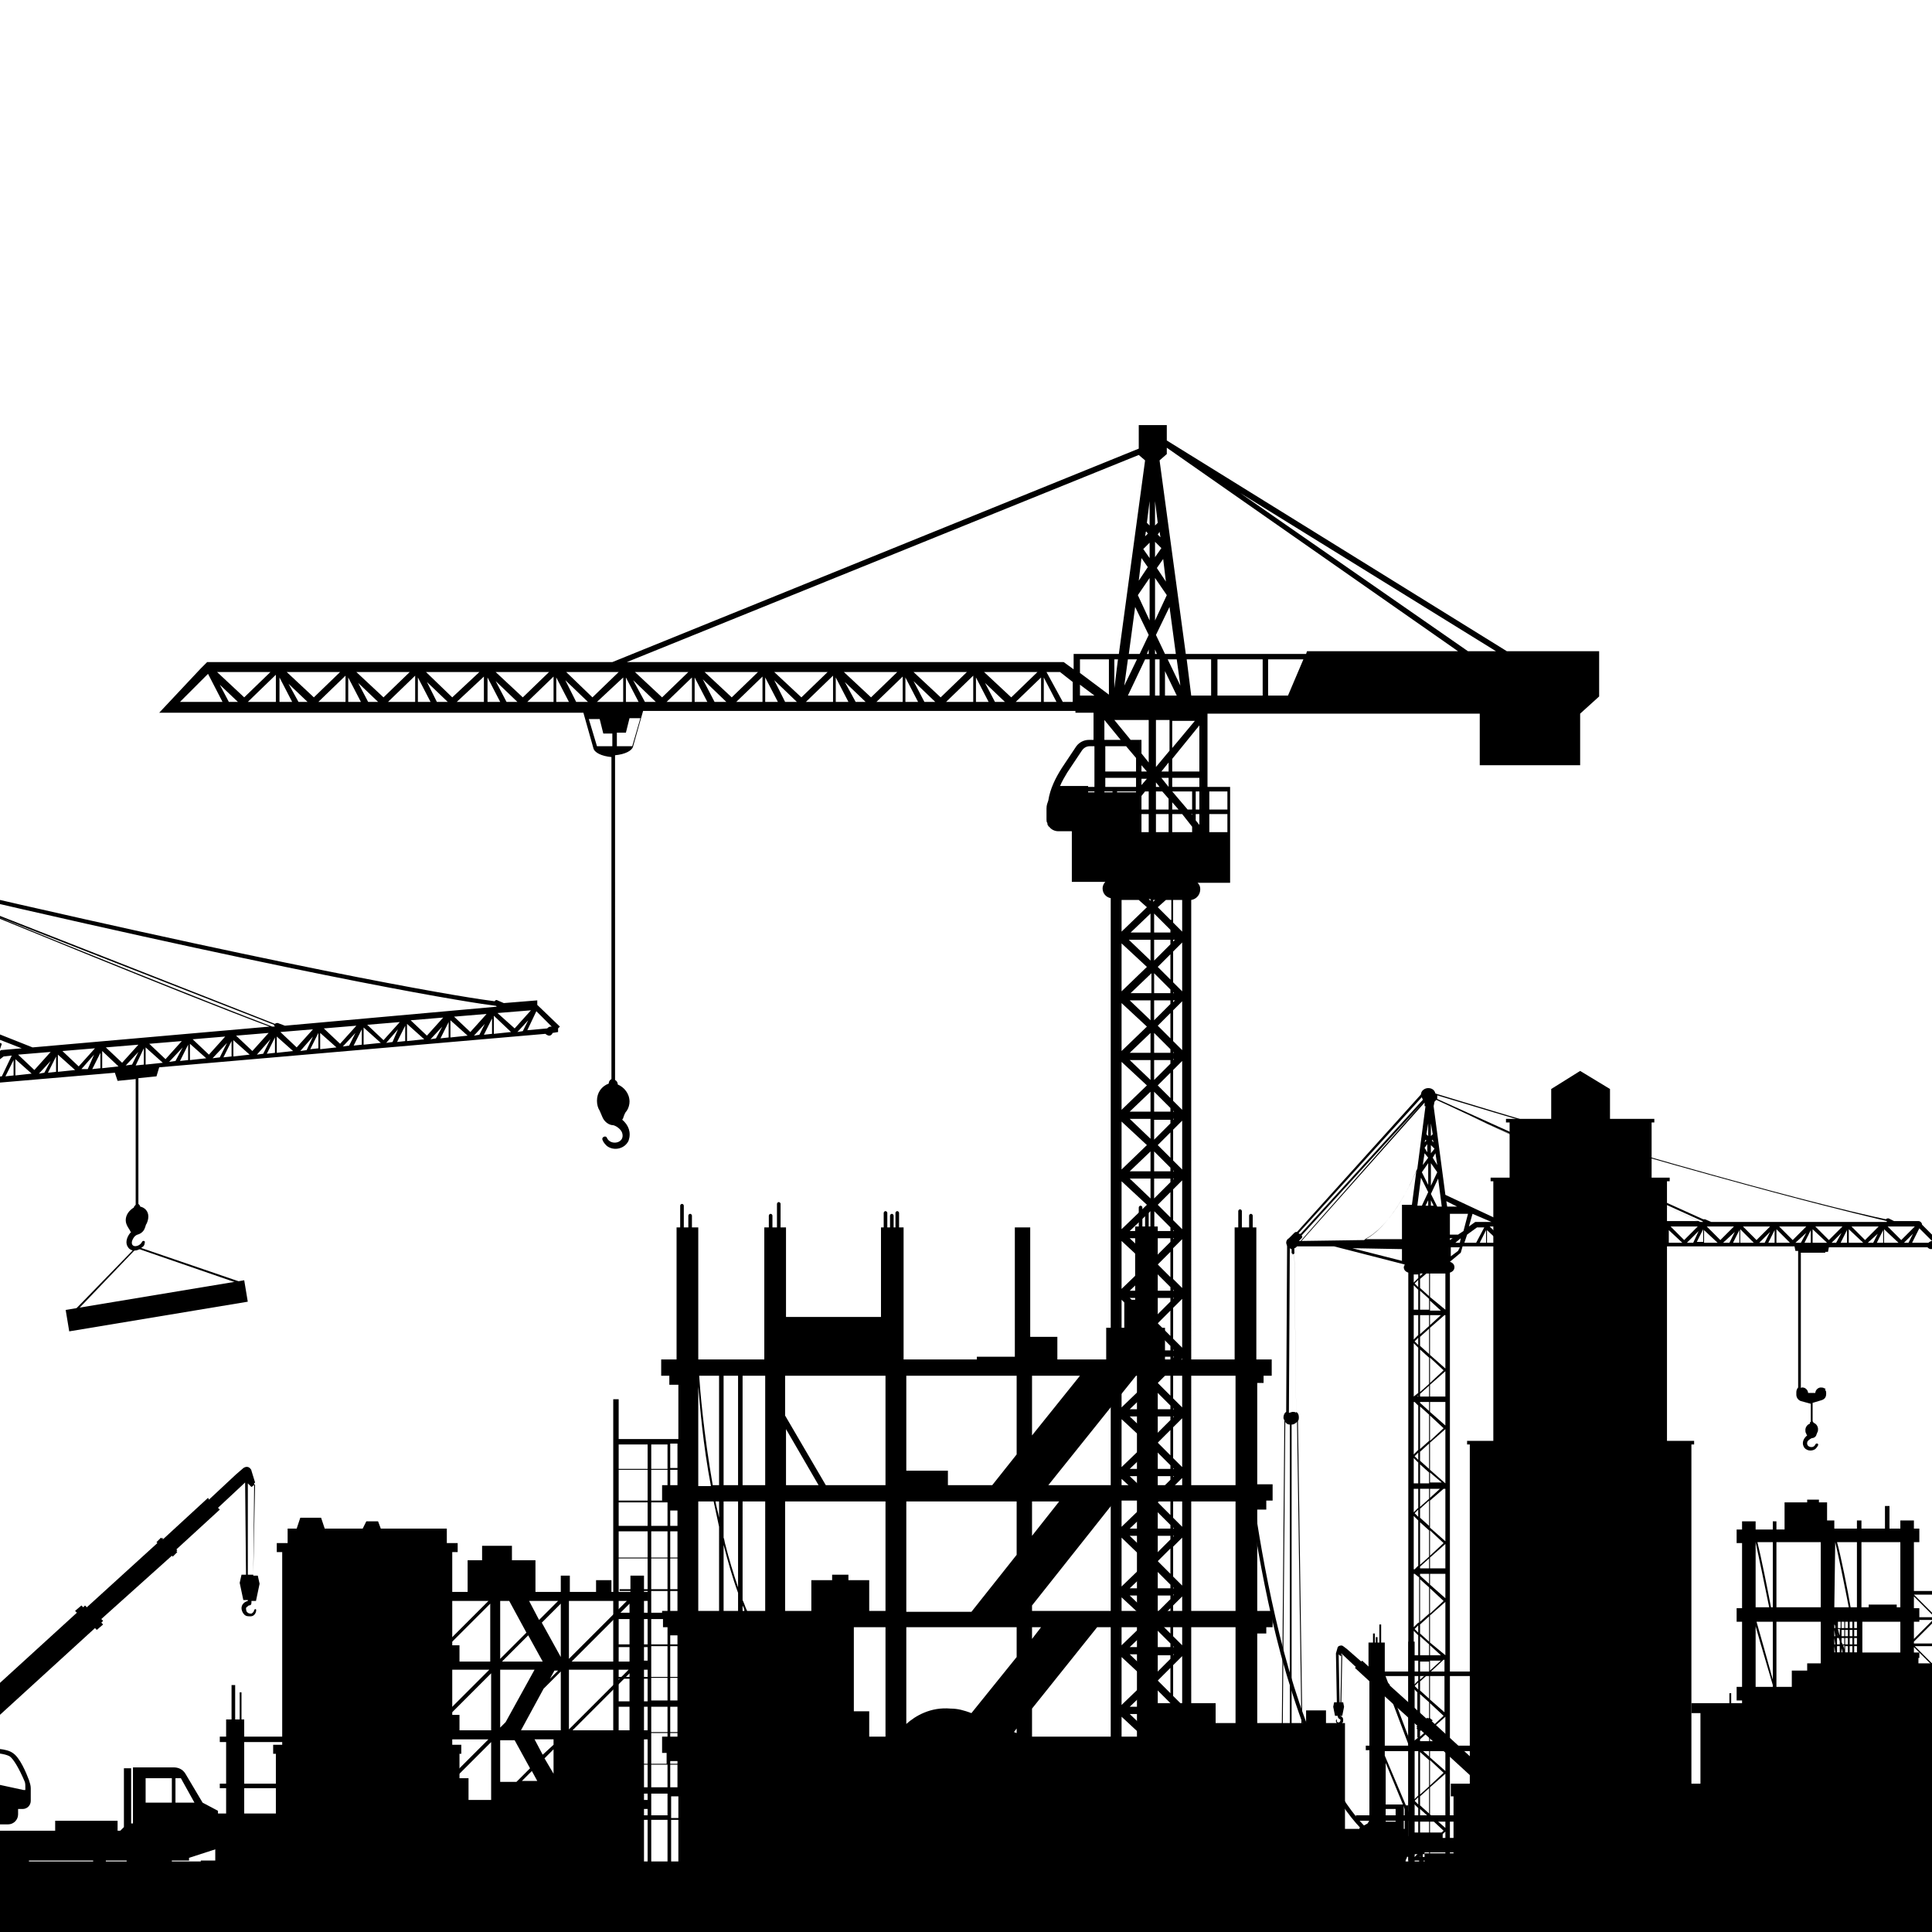
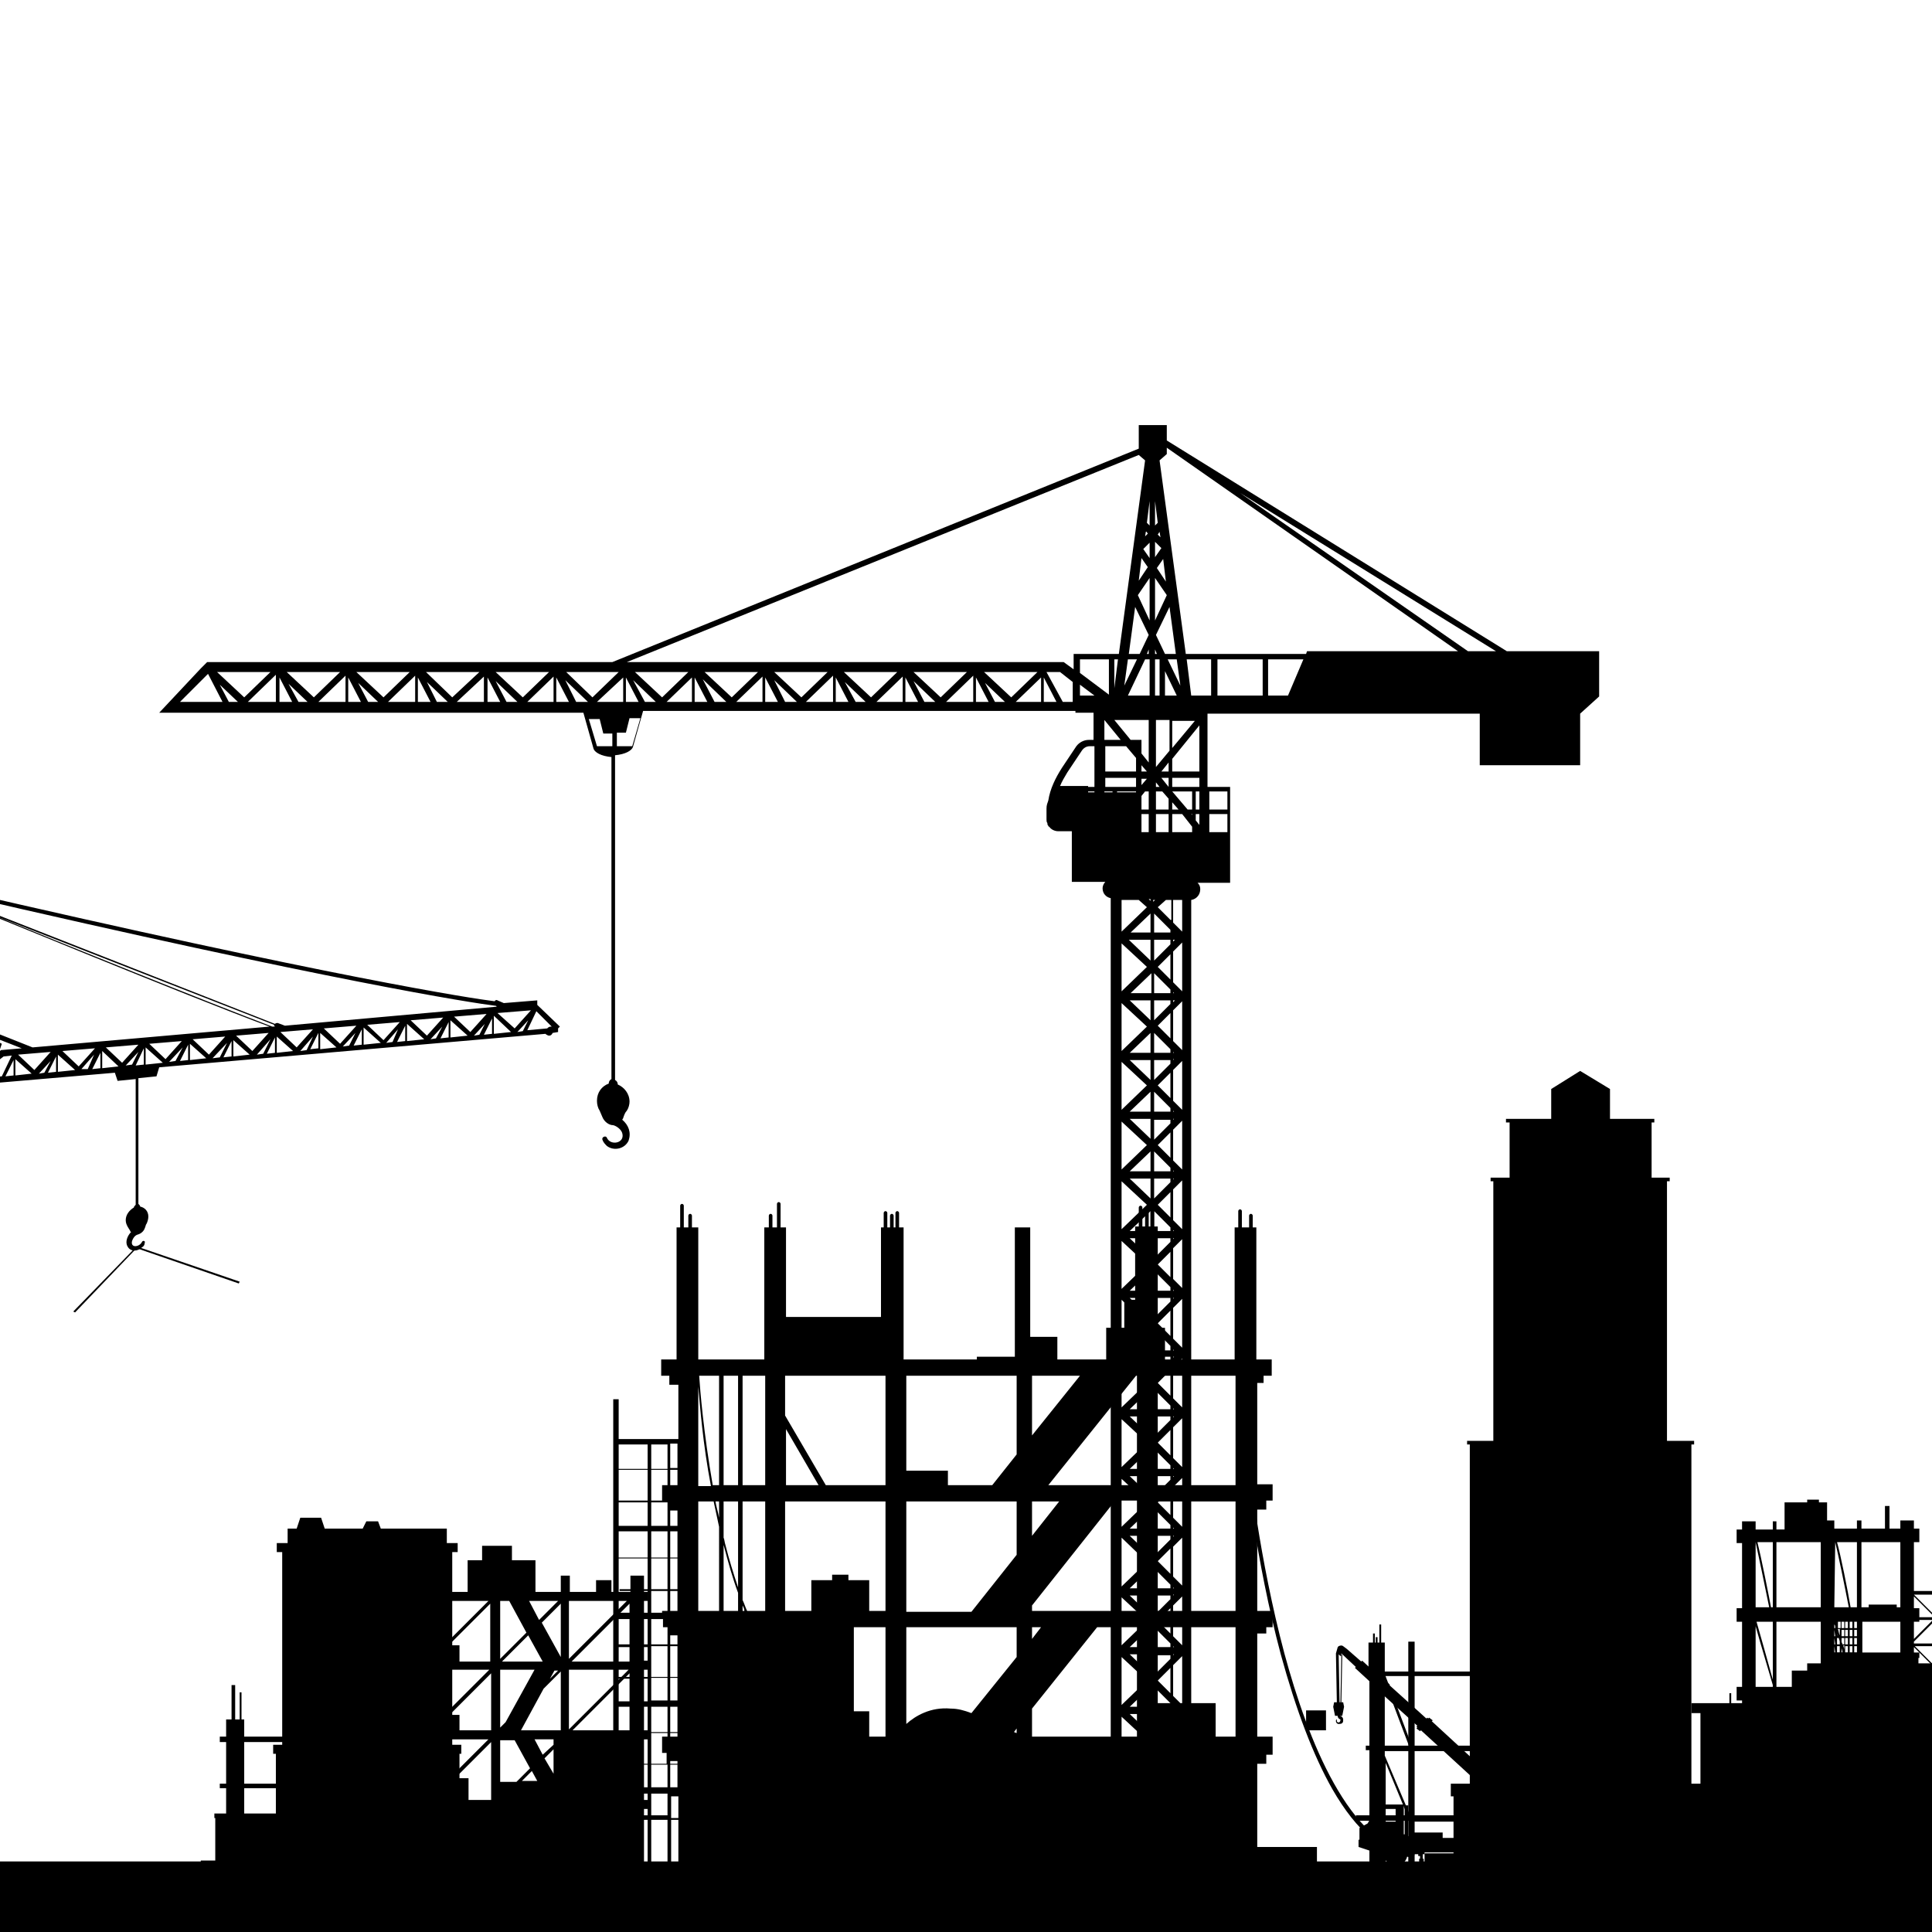
<svg xmlns="http://www.w3.org/2000/svg" xmlns:xlink="http://www.w3.org/1999/xlink" version="1.1" id="Layer_1" x="0px" y="0px" viewBox="0 0 213.6 213.6" style="enable-background:new 0 0 213.6 213.6;" xml:space="preserve">
  <style type="text/css">
	.st0{clip-path:url(#SVGID_00000016797345815842726370000001225984709350658951_);}
</style>
  <g>
    <defs>
      <rect id="SVGID_1_" width="213.6" height="213.6" />
    </defs>
    <clipPath id="SVGID_00000051371000342990625830000012558330433554528441_">
      <use xlink:href="#SVGID_1_" style="overflow:visible;" />
    </clipPath>
    <g style="clip-path:url(#SVGID_00000051371000342990625830000012558330433554528441_);">
      <polygon points="224.7,206.6 224.7,206 224.7,189.4 225.6,189.4 225.6,188.3 221.5,188.3 221.5,187.5 221.5,187.2 221.3,187.2     221.3,187.5 221.3,188.3 214,188.3 214,185.9 214,185.3 214.4,185.3 214.4,183.9 212.1,183.9 212.1,183.7 212.1,183.3     212.2,183.3 212.2,182.7 201.9,182.7 201.9,183.3 202.1,183.3 202.1,183.7 202.1,183.9 199.8,183.9 199.8,185.3 200.1,185.3     200.1,185.9 200.1,188.3 191.4,188.3 191.4,187.5 191.4,187.2 191.2,187.2 191.2,187.5 191.2,188.3 187,188.3 187,189.4     188,189.4 188,189.9 188,206 188,206.6 183.9,206.6 183.9,207.6 228.8,207.6 228.8,206.6   " />
      <polygon points="57.4,205.7 57.4,201.5 57.4,201 57.6,201 57.6,200.5 50.8,200.5 50.8,194.8 50.8,193.9 51,193.9 51,192.9     50,192.9 50,172 50,171.8 50,171.6 50.6,171.6 50.6,170.6 49.4,170.6 49.4,170.3 49.4,170 49.4,169.8 49.4,169 42.1,169     41.8,168.2 40.5,168.2 40.1,169 35.9,169 35.5,167.8 33.2,167.8 32.8,169 31.8,169 31.8,169.8 31.8,170 31.8,170.3 31.8,170.6     30.6,170.6 30.6,171.6 31.2,171.6 31.2,171.8 31.2,172 31.2,192.9 30.2,192.9 30.2,193.9 30.5,193.9 30.5,194.8 30.5,200.5     23.7,200.5 23.7,201 23.8,201 23.8,201.5 23.8,205.7 22.2,205.7 22.2,206.9 59,206.9 59,205.7   " />
      <polygon points="188.7,204.9 188.7,199.5 188.7,198.6 189,198.6 189,197.2 188.7,197.2 187,197.2 187,160.1 187,159.7     187.3,159.7 187.3,159.3 184.3,159.3 184.3,131 184.3,130.6 184.6,130.6 184.6,130.2 182.6,130.2 182.6,124.5 182.6,124.1     182.9,124.1 182.9,123.7 182.6,123.7 178,123.7 178,120.4 174.7,118.4 171.5,120.4 171.5,123.7 166.9,123.7 166.5,123.7     166.5,124.1 166.9,124.1 166.9,124.5 166.9,130.2 164.8,130.2 164.8,130.6 165.1,130.6 165.1,131 165.1,159.3 162.2,159.3     162.2,159.7 162.5,159.7 162.5,160.1 162.5,197.2 160.7,197.2 160.4,197.2 160.4,198.6 160.7,198.6 160.7,199.5 160.7,204.9     157.5,204.9 157.5,206.2 191.9,206.2 191.9,204.9   " />
-       <path d="M162.3,72l-25.2-17.5L165.4,72H162.3z M144.5,72l-0.1,0.3h-13.3l-2.9-21.4l0.8-0.7v-0.7L161.2,72H144.5z M142.4,76.9h-2.2    v-4h3.9L142.4,76.9z M139.6,76.9h-5v-4h5V76.9z M133.9,76.9h-2.2l-0.5-4h2.7V76.9z M135.7,89.5h-2v-2h2V89.5z M135.7,92h-2v-2h2    V92z M132.6,85.3h-3v-1.4l3-3.7V85.3z M132.6,87h-3v-1h3V87z M132.6,89.5h-0.4v-2h0.4V89.5z M132.6,91.2l-0.4-0.5V90h0.4V91.2z     M132.2,92L132.2,92L132.2,92L132.2,92z M131.8,89.5h-0.5l-1.7-2h2.2V89.5z M131.8,90.1l-0.1-0.1h0.1V90.1z M131.8,92h-2.2v-2h1.1    l1.1,1.4V92z M130.7,103l-1-1v-2.5h1V103z M129.7,103.1L129.7,103.1L129.7,103.1L129.7,103.1z M129.9,103.9l-0.2,0.2v-0.2H129.9z     M130.7,109.6l-1-1v-3.4l1-1V109.6z M129.7,109.8v-0.1l0.1,0.1H129.7z M129.9,110.6l-0.2,0.2v-0.2H129.9z M130.7,116.1l-1-1v-3.4    l1-1V116.1z M129.7,116.4v-0.1l0.1,0.1H129.7z M129.8,117.1l-0.1,0.1v-0.1H129.8z M130.7,122.7l-1-1v-3.4l1-1V122.7z M129.7,122.9    v-0.1l0.1,0.1H129.7z M129.8,123.7l-0.1,0.1v-0.1H129.8z M130.7,129.3l-1-1v-3.4l1-1V129.3z M129.7,129.5v-0.1l0.1,0.1H129.7z     M129.8,130.3l-0.1,0.1v-0.1H129.8z M130.7,135.9l-1-1v-3.4l1-1V135.9z M129.7,136.1V136l0.1,0.1H129.7z M129.8,136.9l-0.1,0.1    v-0.1H129.8z M130.7,142.4l-1-1v-3.4l1-1V142.4z M129.7,142.7v-0.1l0.1,0.1H129.7z M129.8,143.5l-0.1,0.1v-0.1H129.8z M130.7,149    l-1-1v-3.4l1-1V149z M129.7,149.3v-0.1l0.1,0.1H129.7z M129.8,150l-0.1,0.1V150H129.8z M130.7,155.6l-1-1v-3.4l1-1V155.6z     M129.7,155.8v-0.1l0.1,0.1H129.7z M129.8,156.6l-0.1,0.1v-0.1H129.8z M130.7,162.2l-1-1v-3.4l1-1V162.2z M129.7,162.4v-0.1    l0.1,0.1H129.7z M129.8,163.2l-0.1,0.1v-0.1H129.8z M130.7,168.8l-1-1v-3.4l1-1V168.8z M129.7,169v-0.1l0.1,0.1H129.7z     M129.8,169.8l-0.1,0.1v-0.1H129.8z M130.7,175.3l-1-1V171l1-1V175.3z M129.7,175.6v-0.1l0.1,0.1H129.7z M129.8,176.3l-0.1,0.1    v-0.1H129.8z M130.7,181.9l-1-1v-3.4l1-1V181.9z M129.7,182.1V182l0.1,0.1H129.7z M129.8,182.9l-0.1,0.1v-0.1H129.8z M130.7,188.5    l-1-1v-3.4l1-1V188.5z M129.7,188.7v-0.1l0.1,0.1H129.7z M129.8,189.5l-0.1,0.1v-0.1H129.8z M130.7,195.1l-1-1v-3.4l1-1V195.1z     M129.7,195.3v-0.1l0.1,0.1H129.7z M129.8,196.1l-0.1,0.1v-0.1H129.8z M130.7,201.6l-1-1v-3.4l1-1V201.6z M129.7,201.9v-0.1    l0.1,0.1H129.7z M129.8,202.7l-0.1,0.1v-0.1H129.8z M130.7,208.2l-1-1v-3.4l1-1V208.2z M129.4,101.7l-1.4-1.4l0.9-0.8h0.6V101.7z     M129.4,103.1h-1.8V101l1.8,1.8V103.1z M129.4,104.4l-1.8,1.8v-2.3h1.8V104.4z M129.4,108.3l-1.4-1.4l1.4-1.4V108.3z M129.4,109.8    h-1.8v-2.2l1.8,1.8V109.8z M129.4,111l-1.8,1.8v-2.2h1.8V111z M129.4,114.8l-1.4-1.4l1.4-1.4V114.8z M129.4,116.4h-1.8v-2.2    l1.8,1.8V116.4z M129.4,117.6l-1.8,1.8v-2.2h1.8V117.6z M129.4,121.4l-1.4-1.4l1.4-1.4V121.4z M129.4,122.9h-1.8v-2.2l1.8,1.8    V122.9z M129.4,124.2l-1.8,1.8v-2.2h1.8V124.2z M129.4,128l-1.4-1.4l1.4-1.4V128z M129.4,129.5h-1.8v-2.2l1.8,1.8V129.5z     M129.4,130.7l-1.8,1.8v-2.2h1.8V130.7z M129.4,134.6l-1.4-1.4l1.4-1.4V134.6z M129.4,136.1h-1.8v-2.2l1.8,1.8V136.1z     M129.4,137.3l-1.8,1.8v-2.2h1.8V137.3z M129.4,141.2l-1.4-1.4l1.4-1.4V141.2z M129.4,142.7h-1.8v-2.2l1.8,1.8V142.7z     M129.4,143.9l-1.8,1.8v-2.2h1.8V143.9z M129.4,147.7l-1.4-1.4l1.4-1.4V147.7z M129.4,149.3h-1.8V147l1.8,1.8V149.3z M129.4,150.5    l-1.8,1.8V150h1.8V150.5z M129.4,154.3l-1.4-1.4l1.4-1.4V154.3z M129.4,155.8h-1.8v-2.2l1.8,1.8V155.8z M129.4,157l-1.8,1.8v-2.2    h1.8V157z M129.4,160.9l-1.4-1.4l1.4-1.4V160.9z M129.4,162.4h-1.8v-2.2l1.8,1.8V162.4z M129.4,163.6l-1.8,1.8v-2.2h1.8V163.6z     M129.4,167.5l-1.4-1.4l1.4-1.4V167.5z M129.4,169h-1.8v-2.2l1.8,1.8V169z M129.4,170.2l-1.8,1.8v-2.2h1.8V170.2z M129.4,174    l-1.4-1.4l1.4-1.4V174z M129.4,175.6h-1.8v-2.2l1.8,1.8V175.6z M129.4,176.8l-1.8,1.8v-2.2h1.8V176.8z M129.4,180.6l-1.4-1.4    l1.4-1.4V180.6z M129.4,182.1h-1.8v-2.2l1.8,1.8V182.1z M129.4,183.4l-1.8,1.8v-2.2h1.8V183.4z M129.4,187.2l-1.4-1.4l1.4-1.4    V187.2z M129.4,188.7h-1.8v-2.2l1.8,1.8V188.7z M129.4,189.9l-1.8,1.8v-2.2h1.8V189.9z M129.4,193.8l-1.4-1.4l1.4-1.4V193.8z     M129.4,195.3h-1.8v-2.2l1.8,1.8V195.3z M129.4,196.5l-1.8,1.8v-2.2h1.8V196.5z M129.4,200.4l-1.4-1.4l1.4-1.4V200.4z     M129.4,201.9h-1.8v-2.2l1.8,1.8V201.9z M129.4,203.1l-1.8,1.8v-2.2h1.8V203.1z M129.4,206.9l-1.4-1.4l1.4-1.4V206.9z     M129.4,208.3h-1.8v-2.1l1.8,1.8V208.3z M127.2,99.6l-0.2-0.2h0.2V99.6z M127.2,103.1H125l2.2-2.1V103.1z M127.2,106.2l-2.4-2.3    h2.4V106.2z M127.2,109.8H125l2.3-2.2V109.8z M127.2,112.8l-2.3-2.2h2.3V112.8z M127.2,116.4h-2.3l2.3-2.2V116.4z M127.2,119.4    l-2.3-2.2h2.3V119.4z M127.2,122.9h-2.3l2.3-2.2V122.9z M127.2,125.9l-2.3-2.2h2.3V125.9z M127.2,129.5h-2.3l2.3-2.2V129.5z     M127.2,132.5l-2.3-2.2h2.3V132.5z M127.2,136.1h-2.3l2.3-2.2V136.1z M127.2,139.1l-2.3-2.2h2.3V139.1z M127.2,142.7h-2.3l2.3-2.2    V142.7z M127.2,145.7l-2.3-2.2h2.3V145.7z M127.2,149.3h-2.3l2.3-2.2V149.3z M127.2,152.2l-2.3-2.2h2.3V152.2z M127.2,155.8h-2.3    l2.3-2.2V155.8z M127.2,158.8l-2.3-2.2h2.3V158.8z M127.2,162.4h-2.3l2.3-2.2V162.4z M127.2,165.4l-2.3-2.2h2.3V165.4z M127.2,169    h-2.3l2.3-2.2V169z M127.2,172l-2.3-2.2h2.3V172z M127.2,175.6h-2.3l2.3-2.2V175.6z M127.2,178.6l-2.3-2.2h2.3V178.6z     M127.2,182.1h-2.3l2.3-2.2V182.1z M127.2,185.1l-2.3-2.2h2.3V185.1z M127.2,188.7h-2.3l2.3-2.2V188.7z M127.2,191.7l-2.3-2.2h2.3    V191.7z M127.2,195.3h-2.3l2.3-2.2V195.3z M127.2,198.3l-2.3-2.2h2.3V198.3z M127.2,201.9h-2.3l2.3-2.2V201.9z M127.2,204.9    l-2.3-2.2h2.3V204.9z M127.2,208.3h-2.1l2.1-2.1V208.3z M124,202.9l2.8,2.7l-2.8,2.7V202.9z M126.8,199l-2.8,2.7v-5.3L126.8,199z     M126.8,192.4l-2.8,2.7v-5.3L126.8,192.4z M126.8,185.8l-2.8,2.7v-5.3L126.8,185.8z M126.8,179.2l-2.8,2.7v-5.3L126.8,179.2z     M126.8,172.7l-2.8,2.7V170L126.8,172.7z M126.8,166.1l-2.8,2.7v-5.3L126.8,166.1z M126.8,159.5l-2.8,2.7v-5.3L126.8,159.5z     M126.8,152.9l-2.8,2.7v-5.3L126.8,152.9z M126.8,146.4L124,149v-5.3L126.8,146.4z M126.8,139.8l-2.8,2.7v-5.3L126.8,139.8z     M126.8,133.2l-2.8,2.7v-5.3L126.8,133.2z M126.8,126.6l-2.8,2.7V124L126.8,126.6z M126.8,120l-2.8,2.7v-5.3L126.8,120z     M126.8,113.5l-2.8,2.7v-5.3L126.8,113.5z M126.8,106.9l-2.8,2.7v-5.3L126.8,106.9z M123.5,87.5h2.1v0l0,0.1h-2.1V87.5z M123,87.6    h-0.9v-0.1h0.9V87.6z M119.4,74.4v-1.5h3.2v3.9L119.4,74.4z M119.4,76.9v-1.2l1.6,1.2H119.4z M118.7,72.3V74l-1.1-0.8H69.3    l56.6-22.9l0.7,0.6l-2.9,21.4H118.7z M118.7,77.6h-1.2l-1.8-3.3h1.5l1.4,1.1V77.6z M115.4,77.6v-2.7l1.4,2.7H115.4z M115.1,77.6    h-2.8l2.8-2.7V77.6z M108.8,74.3h5.9l-2.9,2.8L108.8,74.3z M110,77.6l-1.1-2.1l2.2,2.1H110z M107.9,77.6v-2.7l1.4,2.7H107.9z     M107.6,77.6h-3l3-2.9V77.6z M101,74.3h5.9l-2.9,2.8L101,74.3z M102.2,77.6l-1.2-2.3l2.4,2.3H102.2z M100.1,77.6v-2.7l1.4,2.7    H100.1z M99.8,77.6h-2.9l2.9-2.8V77.6z M93.3,74.3h5.9l-2.9,2.8L93.3,74.3z M94.6,77.6l-1.2-2.2l2.3,2.2H94.6z M92.4,77.6v-2.7    l1.4,2.7H92.4z M92.1,77.6h-3l3-2.9V77.6z M85.6,74.3h5.9l-2.9,2.8L85.6,74.3z M86.8,77.6l-1.2-2.4l2.5,2.4H86.8z M84.6,77.6v-2.7    l1.4,2.7H84.6z M84.3,77.6h-2.9l2.9-2.8V77.6z M77.9,74.3h5.9l-2.9,2.8L77.9,74.3z M79,77.6l-1.3-2.5l2.6,2.5H79z M76.8,77.6v-2.7    l1.4,2.7H76.8z M76.5,77.6h-2.8l2.8-2.7V77.6z M70.2,74.3h5.9l-2.9,2.8L70.2,74.3z M71.3,77.6L70,75.2l2.5,2.4H71.3z M69.9,82.5    h-1.7V81h1l0.4-1.6h1.2L69.9,82.5z M66,77.6l2.9-2.7v2.7H66z M67.7,82.5H66l-0.9-3h1.2l0.4,1.6h1V82.5z M63.7,77.6l-1.2-2.4    l2.5,2.4H63.7z M61.5,77.6v-2.7l1.4,2.7H61.5z M61.2,77.6h-2.9l2.9-2.8V77.6z M54.8,74.3h5.9l-2.9,2.8L54.8,74.3z M56,77.6    l-1.2-2.3l2.4,2.3H56z M53.9,77.6v-2.7l1.4,2.7H53.9z M53.5,77.6h-3l3-2.8V77.6z M47.1,74.3h5.9L50,77.1L47.1,74.3z M48.3,77.6    l-1.1-2.2l2.3,2.2H48.3z M46.2,77.6v-2.7l1.4,2.7H46.2z M45.9,77.6h-3l3-2.9V77.6z M39.4,74.3h5.9l-2.9,2.8L39.4,74.3z M40.7,77.6    l-1.1-2.1l2.2,2.1H40.7z M38.5,77.6v-2.7l1.4,2.7H38.5z M38.2,77.6h-3l3-2.9V77.6z M31.7,74.3h5.9l-2.9,2.8L31.7,74.3z M33,77.6    l-1.1-2l2.1,2H33z M30.9,77.6v-2.7l1.4,2.7H30.9z M30.5,77.6h-3.1l3.1-3V77.6z M24,74.3h5.9l-2.9,2.8L24,74.3z M25.3,77.6l-1-1.9    l2,1.9H25.3z M19.9,77.6l3.1-3.1l1.6,3.1H19.9z M68.4,74.3l-2.9,2.8l-2.9-2.8H68.4z M69.2,74.9l1.4,2.7h-1.4V74.9z M126.9,59    l-0.3,0.3l0.1-0.6L126.9,59z M126.4,60.7l0.7-0.7v1.7L126.4,60.7z M125.9,64.2l0.3-2.5l0.7,1L125.9,64.2z M125.8,65.8l1.3-1.9v4.7    L125.8,65.8z M126.8,72.3l0.2-0.5v0.5H126.8z M124.7,76.9l1.9-4h0.5v4H124.7z M124.8,72.3l0.7-5.2l1.5,3.1l-1,2.1H124.8z     M125.7,72.9l-1.4,2.9l0.4-2.9H125.7z M123.2,76.1v-3.2h0.4L123.2,76.1z M126.2,83.3v-1.5H125l-1.8-2.2h3.8v4.7L126.2,83.3z     M127,87L127,87L127,87L127,87z M126.2,89.5V88l0.4-0.5h0.4v2H126.2z M126.2,90h0.8v2h-0.8V90z M126.2,85.3v-0.7l0.6,0.7H126.2z     M126.8,86.1l-0.6,0.7v-0.7H126.8z M125.9,99.5l0.9,0.8L124,103v-3.5H125.9z M125.6,87h-3.4v-1h3.4V87z M125.5,82.5L125.5,82.5    l0.1,0.1L125.5,82.5z M122.1,81.8v-2.2h0l1.8,2.2H122.1z M124.5,82.5l1.1,1.3v1.5h-3.4v-2.8H124.5z M127.1,55.4v2.7l-0.3-0.3    L127.1,55.4z M127.5,99.5h0.2l-0.2,0.2V99.5z M127.7,72.9h0.5v4h-0.5V72.9z M127.7,71.8l0.2,0.5h-0.2V71.8z M128.8,72.3l-1-2.1    l1.5-3.1l0.7,5.2H128.8z M129.1,72.9h1l0.4,2.9L129.1,72.9z M129.6,79.7h2.5l-2.5,3V79.7z M127.8,84.8v-5.2h1.5V83L127.8,84.8z     M128.4,85.3l0.8-1v1H128.4z M129.2,87l-0.8-1h0.8L129.2,87L129.2,87z M127.8,89.5v-2h0.7l0.7,0.8v1.2H127.8z M127.8,87v-0.5    l0.4,0.5H127.8z M127.8,90h1.4v2h-1.4V90z M129.6,88.7l0.7,0.8h-0.7V88.7z M128.8,76.9v-2.7l1.3,2.7H128.8z M127.7,63.9l1.3,1.9    l-1.3,2.8V63.9z M128.6,61.8l0.3,2.5l-1-1.5L128.6,61.8z M127.7,59.9l0.7,0.7l-0.7,1V59.9z M128.2,58.8l0.1,0.6l-0.3-0.3    L128.2,58.8z M127.7,55.4l0.3,2.4l-0.3,0.3V55.4z M121,87h-0.7v-0.1h-3.1c0.2-0.5,0.5-1,0.8-1.5l1.6-2.4c0.2-0.3,0.5-0.5,0.9-0.5    h0.5V87z M121,87.6h-0.7v-0.1h0.7V87.6z M166.6,72l-37.6-23.3V47h-3.1v2.6L67.7,73.2H22.9l-0.7,0.7l-4.6,4.9h1.1h45.8l1.1,3.9    c0.1,0.5,0.9,0.9,2,1v35.6c-0.2,0.1-0.3,0.3-0.3,0.5c-0.8,0.3-1.3,1-1.3,1.9c0,0.4,0.1,0.8,0.3,1.1c0.1,0.2,0.2,0.5,0.3,0.7    c0.2,0.5,0.7,0.9,1.2,0.9c0,0,0,0,0,0c0.4,0.1,0.9,0.5,1,0.9c0.3,1.1-1.3,1.4-1.7,0.5c-0.1-0.3-0.6-0.1-0.5,0.2    c0.1,0.3,0.3,0.5,0.5,0.7c0.8,0.6,2,0.3,2.4-0.6c0.3-0.9,0-1.7-0.7-2.3c0-0.1,0.1-0.1,0.1-0.2c0.1-0.3,0.2-0.6,0.4-0.8    c0.2-0.3,0.3-0.7,0.3-1c0-0.9-0.6-1.6-1.3-1.9c0-0.2-0.1-0.4-0.3-0.5V83.5c1.1-0.1,1.9-0.5,2-1l1.1-3.9h47.8v0.2h2v3h-0.5    c-0.6,0-1.1,0.3-1.4,0.7l-1.6,2.4c-0.7,1.1-1.3,2.3-1.5,3.6c-0.1,0.3-0.2,0.5-0.2,0.9v1.2v0c0,0.1,0,0.3,0.1,0.4c0,0,0,0.1,0,0.1    c0,0.1,0.1,0.2,0.1,0.2c0,0,0,0.1,0.1,0.1c0.2,0.3,0.6,0.5,1,0.5h1.5v0.7h0v4.9h2.4v0h1.3c-0.2,0.2-0.3,0.5-0.3,0.7    c0,0.6,0.4,1,0.9,1.1v110h8.9V99.5c0.6-0.1,1-0.6,1-1.2c0-0.3-0.1-0.5-0.3-0.7h1.2v0h2.4v-4.9h0V87h-2.5v-8.1h7.8h22.3v5.7h11.1    v-5.7l2.1-1.9v-5H166.6z" />
-       <path d="M21.5,199.3h-2.1v-2.7H20L21.5,199.3z M19,199.3h-2.9v-2.7H19V199.3z M2.8,197.9l-0.2,0l-3.7-0.8v-3.3    c1.1,0,1.9,0.2,2.2,0.4c0.4,0.3,1,1.3,1.6,2.7c0.1,0.2,0.1,0.4,0.1,0.7V197.9z M-1.4,197.1l-1.4-0.3c0.1-0.9,0.3-1.8,0.7-2.6    L-2,194c0.1-0.1,0.2-0.2,0.3-0.2l0.1,0c0.1,0,0.1,0,0.2,0V197.1z M-3.3,196.9c0,0.2,0,0.3,0,0.5v0.2l-0.3,0L-3.3,196.9z     M-1.9,191.6h-0.3l0.5-0.4L-1.9,191.6z M-5.2,197.5l-0.7,0l-1.3-1.3l4.6-4.2L-5.2,197.5z M27.4,174.1L27.4,174.1L27.4,164l0.4,0.4    l0.4-0.3L28,174.1H27.4z M27.6,177C27.6,177,27.6,177,27.6,177L27.6,177L27.6,177C27.6,177,27.6,177,27.6,177 M-14.3,202.4v1.6h1    v1.6h0.9v0.4h0.4v0.5h-0.1v1.1h0.1v0.3h-0.6v0.4h1.8V208h-0.6v-0.3h0.1v-1.1h-0.1v-0.5h0.4v-0.4H-8c0,1.4,1.1,2.5,2.5,2.5    c1.4,0,2.5-1.1,2.5-2.5h1.2c0,1.4,1.1,2.5,2.5,2.5c1.4,0,2.5-1.1,2.5-2.5h7.1v0.4h0.4v0.5h-0.1v1.1h0.1v0.3h-0.6v0.4h1.8V208h-0.6    v-0.3h0.1v-1.1h-0.1v-0.5h0.4v-0.4H14c0,1.4,1.1,2.5,2.5,2.5c1.4,0,2.5-1.1,2.5-2.5H20h0.9v-0.3l3.4-1.1v-1.5l-0.2,0v-2.6    l-1.7-0.9l-1.9-3.2c-0.3-0.5-0.8-0.7-1.3-0.7h-4.5v6.2c-0.1,0-0.1,0-0.2,0v-6.1h-0.8v6.5c-0.1,0.1-0.3,0.3-0.4,0.4H13v-1.1H6.1    v1.1h-6.3v-0.7h1.1c0.6,0,1.1-0.5,1.1-1.1V200h0.5c0.5,0,0.9-0.4,0.9-0.9V199V198v-0.3c0-0.3-0.1-0.6-0.2-0.9    c-0.3-0.8-1-2.5-1.8-3c-0.7-0.5-2.2-0.5-3-0.5l0.7-1.6h-0.6l0.5-1.2L10.5,180l0.2,0.2l0.7-0.6l-0.2-0.2l0.2-0.2l-0.2-0.2L19,172    l0.1,0.1l0.5-0.5l-0.1-0.1l0.1-0.1l-0.1-0.1l4.8-4.4l-0.2-0.2l3-2.8l0.1,10.2h-0.5l-0.2,0.9l0.4,1.9h0.5c0,0,0,0.1,0,0.1    c-0.4,0.1-0.7,0.4-0.7,0.8c0,0.2,0.1,0.5,0.3,0.7c0.2,0.2,0.4,0.2,0.7,0.2c0.3,0,0.5-0.2,0.6-0.5c0-0.1,0.1-0.3-0.1-0.3    c0,0-0.1,0.1-0.1,0.1c0,0.1-0.1,0.3-0.3,0.4c-0.1,0-0.3,0-0.4-0.1c-0.2-0.1-0.2-0.4-0.2-0.5c0-0.1,0.2-0.2,0.3-0.3    c0.2,0,0.3-0.1,0.3-0.3c0-0.1,0-0.1,0-0.2h0.5l0.4-1.9l-0.2-0.9h-0.5l0.1-10.2l0.1-0.1l-0.4-1.3c0-0.1-0.1-0.2-0.1-0.2    c-0.2-0.3-0.6-0.3-0.9,0l-0.7,0.6l-3,2.8l-0.1-0.2l-5,4.6L18,170l-0.1,0.1l-0.1-0.1l-0.5,0.5l0.1,0.1l-7.8,7.1l-0.2-0.2l-0.2,0.2    l-0.2-0.2l-0.7,0.6l0.2,0.2l-19.4,17.7v1.2l-0.9,0L-13,200v0.6c0,0.6,0.5,1.1,1.1,1.1h4.5v0.7h-4.1h-1.8H-14.3z" />
+       <path d="M162.3,72l-25.2-17.5L165.4,72H162.3z M144.5,72l-0.1,0.3h-13.3l-2.9-21.4l0.8-0.7v-0.7L161.2,72H144.5z M142.4,76.9h-2.2    v-4h3.9L142.4,76.9z M139.6,76.9h-5v-4h5V76.9z M133.9,76.9h-2.2l-0.5-4h2.7V76.9z M135.7,89.5h-2v-2h2V89.5z M135.7,92h-2v-2h2    V92z M132.6,85.3h-3v-1.4l3-3.7V85.3z M132.6,87h-3v-1h3V87z M132.6,89.5h-0.4v-2h0.4V89.5z M132.6,91.2l-0.4-0.5V90h0.4V91.2z     M132.2,92L132.2,92L132.2,92L132.2,92z M131.8,89.5h-0.5l-1.7-2h2.2V89.5z M131.8,90.1l-0.1-0.1h0.1V90.1z M131.8,92h-2.2v-2h1.1    l1.1,1.4V92z M130.7,103l-1-1v-2.5h1V103z M129.7,103.1L129.7,103.1L129.7,103.1L129.7,103.1z M129.9,103.9l-0.2,0.2v-0.2H129.9z     M130.7,109.6l-1-1v-3.4l1-1V109.6z M129.7,109.8v-0.1l0.1,0.1H129.7z M129.9,110.6l-0.2,0.2v-0.2H129.9z M130.7,116.1l-1-1v-3.4    l1-1V116.1z M129.7,116.4v-0.1l0.1,0.1H129.7z M129.8,117.1l-0.1,0.1v-0.1H129.8z M130.7,122.7l-1-1v-3.4l1-1V122.7z M129.7,122.9    v-0.1l0.1,0.1H129.7z M129.8,123.7l-0.1,0.1v-0.1H129.8z M130.7,129.3l-1-1v-3.4l1-1V129.3z M129.7,129.5v-0.1l0.1,0.1H129.7z     M129.8,130.3l-0.1,0.1v-0.1H129.8z M130.7,135.9l-1-1v-3.4l1-1V135.9z M129.7,136.1V136l0.1,0.1H129.7z M129.8,136.9l-0.1,0.1    v-0.1H129.8z M130.7,142.4l-1-1v-3.4l1-1V142.4z M129.7,142.7v-0.1l0.1,0.1H129.7z M129.8,143.5l-0.1,0.1v-0.1H129.8z M130.7,149    l-1-1v-3.4l1-1V149z M129.7,149.3v-0.1l0.1,0.1H129.7z M129.8,150l-0.1,0.1V150H129.8z M130.7,155.6l-1-1v-3.4l1-1V155.6z     M129.7,155.8v-0.1l0.1,0.1H129.7z M129.8,156.6l-0.1,0.1v-0.1H129.8z M130.7,162.2l-1-1v-3.4l1-1V162.2z M129.7,162.4v-0.1    l0.1,0.1H129.7z M129.8,163.2l-0.1,0.1v-0.1H129.8z M130.7,168.8l-1-1v-3.4l1-1V168.8z M129.7,169v-0.1l0.1,0.1H129.7z     M129.8,169.8l-0.1,0.1v-0.1H129.8z M130.7,175.3l-1-1V171l1-1V175.3z M129.7,175.6v-0.1l0.1,0.1H129.7z M129.8,176.3l-0.1,0.1    v-0.1H129.8z M130.7,181.9l-1-1v-3.4l1-1V181.9z M129.7,182.1V182l0.1,0.1H129.7z M129.8,182.9l-0.1,0.1v-0.1H129.8z M130.7,188.5    l-1-1v-3.4l1-1V188.5z M129.7,188.7v-0.1l0.1,0.1H129.7z M129.8,189.5l-0.1,0.1v-0.1H129.8z M130.7,195.1l-1-1v-3.4l1-1V195.1z     M129.7,195.3v-0.1l0.1,0.1H129.7z M129.8,196.1l-0.1,0.1v-0.1H129.8z M130.7,201.6l-1-1v-3.4l1-1V201.6z M129.7,201.9v-0.1    l0.1,0.1H129.7z M129.8,202.7l-0.1,0.1v-0.1H129.8z M130.7,208.2l-1-1v-3.4l1-1V208.2z M129.4,101.7l-1.4-1.4l0.9-0.8h0.6V101.7z     M129.4,103.1h-1.8V101l1.8,1.8V103.1z M129.4,104.4l-1.8,1.8v-2.3h1.8V104.4z M129.4,108.3l-1.4-1.4l1.4-1.4V108.3z M129.4,109.8    h-1.8v-2.2l1.8,1.8V109.8z M129.4,111l-1.8,1.8v-2.2h1.8V111z M129.4,114.8l-1.4-1.4l1.4-1.4V114.8z M129.4,116.4h-1.8v-2.2    l1.8,1.8V116.4z M129.4,117.6l-1.8,1.8v-2.2h1.8V117.6z M129.4,121.4l-1.4-1.4l1.4-1.4V121.4z M129.4,122.9h-1.8v-2.2l1.8,1.8    V122.9z M129.4,124.2l-1.8,1.8v-2.2h1.8V124.2z M129.4,128l-1.4-1.4l1.4-1.4V128z M129.4,129.5h-1.8v-2.2l1.8,1.8V129.5z     M129.4,130.7l-1.8,1.8v-2.2h1.8V130.7z M129.4,134.6l-1.4-1.4l1.4-1.4V134.6z M129.4,136.1h-1.8v-2.2l1.8,1.8V136.1z     M129.4,137.3l-1.8,1.8v-2.2h1.8V137.3z M129.4,141.2l-1.4-1.4l1.4-1.4V141.2z M129.4,142.7h-1.8v-2.2l1.8,1.8V142.7z     M129.4,143.9l-1.8,1.8v-2.2h1.8V143.9z M129.4,147.7l-1.4-1.4l1.4-1.4V147.7z M129.4,149.3h-1.8V147l1.8,1.8V149.3z M129.4,150.5    l-1.8,1.8V150h1.8V150.5z M129.4,154.3l-1.4-1.4l1.4-1.4V154.3z M129.4,155.8h-1.8v-2.2l1.8,1.8V155.8z M129.4,157l-1.8,1.8v-2.2    h1.8V157z M129.4,160.9l-1.4-1.4l1.4-1.4V160.9z M129.4,162.4h-1.8v-2.2l1.8,1.8V162.4z M129.4,163.6l-1.8,1.8v-2.2h1.8V163.6z     M129.4,167.5l-1.4-1.4l1.4-1.4V167.5z M129.4,169h-1.8v-2.2l1.8,1.8V169z M129.4,170.2l-1.8,1.8v-2.2h1.8V170.2z M129.4,174    l-1.4-1.4l1.4-1.4V174z M129.4,175.6h-1.8v-2.2l1.8,1.8V175.6z M129.4,176.8l-1.8,1.8v-2.2h1.8V176.8z M129.4,180.6l-1.4-1.4    l1.4-1.4V180.6z M129.4,182.1h-1.8v-2.2l1.8,1.8V182.1z M129.4,183.4l-1.8,1.8v-2.2h1.8V183.4z M129.4,187.2l-1.4-1.4l1.4-1.4    V187.2z M129.4,188.7h-1.8v-2.2l1.8,1.8V188.7z M129.4,189.9l-1.8,1.8v-2.2h1.8V189.9z M129.4,193.8l-1.4-1.4l1.4-1.4V193.8z     M129.4,195.3h-1.8v-2.2l1.8,1.8V195.3z M129.4,196.5l-1.8,1.8v-2.2h1.8V196.5z M129.4,200.4l-1.4-1.4l1.4-1.4V200.4z     M129.4,201.9h-1.8v-2.2l1.8,1.8V201.9z M129.4,203.1l-1.8,1.8v-2.2h1.8V203.1z M129.4,206.9l-1.4-1.4l1.4-1.4V206.9M129.4,208.3h-1.8v-2.1l1.8,1.8V208.3z M127.2,99.6l-0.2-0.2h0.2V99.6z M127.2,103.1H125l2.2-2.1V103.1z M127.2,106.2l-2.4-2.3    h2.4V106.2z M127.2,109.8H125l2.3-2.2V109.8z M127.2,112.8l-2.3-2.2h2.3V112.8z M127.2,116.4h-2.3l2.3-2.2V116.4z M127.2,119.4    l-2.3-2.2h2.3V119.4z M127.2,122.9h-2.3l2.3-2.2V122.9z M127.2,125.9l-2.3-2.2h2.3V125.9z M127.2,129.5h-2.3l2.3-2.2V129.5z     M127.2,132.5l-2.3-2.2h2.3V132.5z M127.2,136.1h-2.3l2.3-2.2V136.1z M127.2,139.1l-2.3-2.2h2.3V139.1z M127.2,142.7h-2.3l2.3-2.2    V142.7z M127.2,145.7l-2.3-2.2h2.3V145.7z M127.2,149.3h-2.3l2.3-2.2V149.3z M127.2,152.2l-2.3-2.2h2.3V152.2z M127.2,155.8h-2.3    l2.3-2.2V155.8z M127.2,158.8l-2.3-2.2h2.3V158.8z M127.2,162.4h-2.3l2.3-2.2V162.4z M127.2,165.4l-2.3-2.2h2.3V165.4z M127.2,169    h-2.3l2.3-2.2V169z M127.2,172l-2.3-2.2h2.3V172z M127.2,175.6h-2.3l2.3-2.2V175.6z M127.2,178.6l-2.3-2.2h2.3V178.6z     M127.2,182.1h-2.3l2.3-2.2V182.1z M127.2,185.1l-2.3-2.2h2.3V185.1z M127.2,188.7h-2.3l2.3-2.2V188.7z M127.2,191.7l-2.3-2.2h2.3    V191.7z M127.2,195.3h-2.3l2.3-2.2V195.3z M127.2,198.3l-2.3-2.2h2.3V198.3z M127.2,201.9h-2.3l2.3-2.2V201.9z M127.2,204.9    l-2.3-2.2h2.3V204.9z M127.2,208.3h-2.1l2.1-2.1V208.3z M124,202.9l2.8,2.7l-2.8,2.7V202.9z M126.8,199l-2.8,2.7v-5.3L126.8,199z     M126.8,192.4l-2.8,2.7v-5.3L126.8,192.4z M126.8,185.8l-2.8,2.7v-5.3L126.8,185.8z M126.8,179.2l-2.8,2.7v-5.3L126.8,179.2z     M126.8,172.7l-2.8,2.7V170L126.8,172.7z M126.8,166.1l-2.8,2.7v-5.3L126.8,166.1z M126.8,159.5l-2.8,2.7v-5.3L126.8,159.5z     M126.8,152.9l-2.8,2.7v-5.3L126.8,152.9z M126.8,146.4L124,149v-5.3L126.8,146.4z M126.8,139.8l-2.8,2.7v-5.3L126.8,139.8z     M126.8,133.2l-2.8,2.7v-5.3L126.8,133.2z M126.8,126.6l-2.8,2.7V124L126.8,126.6z M126.8,120l-2.8,2.7v-5.3L126.8,120z     M126.8,113.5l-2.8,2.7v-5.3L126.8,113.5z M126.8,106.9l-2.8,2.7v-5.3L126.8,106.9z M123.5,87.5h2.1v0l0,0.1h-2.1V87.5z M123,87.6    h-0.9v-0.1h0.9V87.6z M119.4,74.4v-1.5h3.2v3.9L119.4,74.4z M119.4,76.9v-1.2l1.6,1.2H119.4z M118.7,72.3V74l-1.1-0.8H69.3    l56.6-22.9l0.7,0.6l-2.9,21.4H118.7z M118.7,77.6h-1.2l-1.8-3.3h1.5l1.4,1.1V77.6z M115.4,77.6v-2.7l1.4,2.7H115.4z M115.1,77.6    h-2.8l2.8-2.7V77.6z M108.8,74.3h5.9l-2.9,2.8L108.8,74.3z M110,77.6l-1.1-2.1l2.2,2.1H110z M107.9,77.6v-2.7l1.4,2.7H107.9z     M107.6,77.6h-3l3-2.9V77.6z M101,74.3h5.9l-2.9,2.8L101,74.3z M102.2,77.6l-1.2-2.3l2.4,2.3H102.2z M100.1,77.6v-2.7l1.4,2.7    H100.1z M99.8,77.6h-2.9l2.9-2.8V77.6z M93.3,74.3h5.9l-2.9,2.8L93.3,74.3z M94.6,77.6l-1.2-2.2l2.3,2.2H94.6z M92.4,77.6v-2.7    l1.4,2.7H92.4z M92.1,77.6h-3l3-2.9V77.6z M85.6,74.3h5.9l-2.9,2.8L85.6,74.3z M86.8,77.6l-1.2-2.4l2.5,2.4H86.8z M84.6,77.6v-2.7    l1.4,2.7H84.6z M84.3,77.6h-2.9l2.9-2.8V77.6z M77.9,74.3h5.9l-2.9,2.8L77.9,74.3z M79,77.6l-1.3-2.5l2.6,2.5H79z M76.8,77.6v-2.7    l1.4,2.7H76.8z M76.5,77.6h-2.8l2.8-2.7V77.6z M70.2,74.3h5.9l-2.9,2.8L70.2,74.3z M71.3,77.6L70,75.2l2.5,2.4H71.3z M69.9,82.5    h-1.7V81h1l0.4-1.6h1.2L69.9,82.5z M66,77.6l2.9-2.7v2.7H66z M67.7,82.5H66l-0.9-3h1.2l0.4,1.6h1V82.5z M63.7,77.6l-1.2-2.4    l2.5,2.4H63.7z M61.5,77.6v-2.7l1.4,2.7H61.5z M61.2,77.6h-2.9l2.9-2.8V77.6z M54.8,74.3h5.9l-2.9,2.8L54.8,74.3z M56,77.6    l-1.2-2.3l2.4,2.3H56z M53.9,77.6v-2.7l1.4,2.7H53.9z M53.5,77.6h-3l3-2.8V77.6z M47.1,74.3h5.9L50,77.1L47.1,74.3z M48.3,77.6    l-1.1-2.2l2.3,2.2H48.3z M46.2,77.6v-2.7l1.4,2.7H46.2z M45.9,77.6h-3l3-2.9V77.6z M39.4,74.3h5.9l-2.9,2.8L39.4,74.3z M40.7,77.6    l-1.1-2.1l2.2,2.1H40.7z M38.5,77.6v-2.7l1.4,2.7H38.5z M38.2,77.6h-3l3-2.9V77.6z M31.7,74.3h5.9l-2.9,2.8L31.7,74.3z M33,77.6    l-1.1-2l2.1,2H33z M30.9,77.6v-2.7l1.4,2.7H30.9z M30.5,77.6h-3.1l3.1-3V77.6z M24,74.3h5.9l-2.9,2.8L24,74.3z M25.3,77.6l-1-1.9    l2,1.9H25.3z M19.9,77.6l3.1-3.1l1.6,3.1H19.9z M68.4,74.3l-2.9,2.8l-2.9-2.8H68.4z M69.2,74.9l1.4,2.7h-1.4V74.9z M126.9,59    l-0.3,0.3l0.1-0.6L126.9,59z M126.4,60.7l0.7-0.7v1.7L126.4,60.7z M125.9,64.2l0.3-2.5l0.7,1L125.9,64.2z M125.8,65.8l1.3-1.9v4.7    L125.8,65.8z M126.8,72.3l0.2-0.5v0.5H126.8z M124.7,76.9l1.9-4h0.5v4H124.7z M124.8,72.3l0.7-5.2l1.5,3.1l-1,2.1H124.8z     M125.7,72.9l-1.4,2.9l0.4-2.9H125.7z M123.2,76.1v-3.2h0.4L123.2,76.1z M126.2,83.3v-1.5H125l-1.8-2.2h3.8v4.7L126.2,83.3z     M127,87L127,87L127,87L127,87z M126.2,89.5V88l0.4-0.5h0.4v2H126.2z M126.2,90h0.8v2h-0.8V90z M126.2,85.3v-0.7l0.6,0.7H126.2z     M126.8,86.1l-0.6,0.7v-0.7H126.8z M125.9,99.5l0.9,0.8L124,103v-3.5H125.9z M125.6,87h-3.4v-1h3.4V87z M125.5,82.5L125.5,82.5    l0.1,0.1L125.5,82.5z M122.1,81.8v-2.2h0l1.8,2.2H122.1z M124.5,82.5l1.1,1.3v1.5h-3.4v-2.8H124.5z M127.1,55.4v2.7l-0.3-0.3    L127.1,55.4z M127.5,99.5h0.2l-0.2,0.2V99.5z M127.7,72.9h0.5v4h-0.5V72.9z M127.7,71.8l0.2,0.5h-0.2V71.8z M128.8,72.3l-1-2.1    l1.5-3.1l0.7,5.2H128.8z M129.1,72.9h1l0.4,2.9L129.1,72.9z M129.6,79.7h2.5l-2.5,3V79.7z M127.8,84.8v-5.2h1.5V83L127.8,84.8z     M128.4,85.3l0.8-1v1H128.4z M129.2,87l-0.8-1h0.8L129.2,87L129.2,87z M127.8,89.5v-2h0.7l0.7,0.8v1.2H127.8z M127.8,87v-0.5    l0.4,0.5H127.8z M127.8,90h1.4v2h-1.4V90z M129.6,88.7l0.7,0.8h-0.7V88.7z M128.8,76.9v-2.7l1.3,2.7H128.8z M127.7,63.9l1.3,1.9    l-1.3,2.8V63.9z M128.6,61.8l0.3,2.5l-1-1.5L128.6,61.8z M127.7,59.9l0.7,0.7l-0.7,1V59.9z M128.2,58.8l0.1,0.6l-0.3-0.3    L128.2,58.8z M127.7,55.4l0.3,2.4l-0.3,0.3V55.4z M121,87h-0.7v-0.1h-3.1c0.2-0.5,0.5-1,0.8-1.5l1.6-2.4c0.2-0.3,0.5-0.5,0.9-0.5    h0.5V87z M121,87.6h-0.7v-0.1h0.7V87.6z M166.6,72l-37.6-23.3V47h-3.1v2.6L67.7,73.2H22.9l-0.7,0.7l-4.6,4.9h1.1h45.8l1.1,3.9    c0.1,0.5,0.9,0.9,2,1v35.6c-0.2,0.1-0.3,0.3-0.3,0.5c-0.8,0.3-1.3,1-1.3,1.9c0,0.4,0.1,0.8,0.3,1.1c0.1,0.2,0.2,0.5,0.3,0.7    c0.2,0.5,0.7,0.9,1.2,0.9c0,0,0,0,0,0c0.4,0.1,0.9,0.5,1,0.9c0.3,1.1-1.3,1.4-1.7,0.5c-0.1-0.3-0.6-0.1-0.5,0.2    c0.1,0.3,0.3,0.5,0.5,0.7c0.8,0.6,2,0.3,2.4-0.6c0.3-0.9,0-1.7-0.7-2.3c0-0.1,0.1-0.1,0.1-0.2c0.1-0.3,0.2-0.6,0.4-0.8    c0.2-0.3,0.3-0.7,0.3-1c0-0.9-0.6-1.6-1.3-1.9c0-0.2-0.1-0.4-0.3-0.5V83.5c1.1-0.1,1.9-0.5,2-1l1.1-3.9h47.8v0.2h2v3h-0.5    c-0.6,0-1.1,0.3-1.4,0.7l-1.6,2.4c-0.7,1.1-1.3,2.3-1.5,3.6c-0.1,0.3-0.2,0.5-0.2,0.9v1.2v0c0,0.1,0,0.3,0.1,0.4c0,0,0,0.1,0,0.1    c0,0.1,0.1,0.2,0.1,0.2c0,0,0,0.1,0.1,0.1c0.2,0.3,0.6,0.5,1,0.5h1.5v0.7h0v4.9h2.4v0h1.3c-0.2,0.2-0.3,0.5-0.3,0.7    c0,0.6,0.4,1,0.9,1.1v110h8.9V99.5c0.6-0.1,1-0.6,1-1.2c0-0.3-0.1-0.5-0.3-0.7h1.2v0h2.4v-4.9h0V87h-2.5v-8.1h7.8h22.3v5.7h11.1    v-5.7l2.1-1.9v-5H166.6z" />
      <path d="M69.6,183.7h-6.4l6.4-6.4V183.7z M69.6,191.3h-6.3l6.3-6.3V191.3z M62.9,189.5v-4.9h6.6l-6.6,6.6V189.5z M62.9,177h6.4    l-6.4,6.4V177z M62,183.2l-2.1-3.8l2.1-2.1V183.2z M60.8,185.6l0.5-0.9h0.4L60.8,185.6z M62,189.5v1.8h-4.4l2.5-4.6l1.9-1.9V189.5    z M61.2,192.9L60,194l-0.9-1.7h2.1V192.9z M61.2,196.1l-1-1.7l1-1V196.1z M57.7,196.9l1.1-1.1l0.6,1.1H57.7z M55.3,196.9v-2.7    v-1.8h1.6l1.7,3.1l-1.5,1.5H55.3z M55.3,189.5v-4.9h3.8l-3.2,5.8l-0.6,0.6V189.5z M55.3,177h1l1.9,3.5l-2.9,2.9V177z M60,183.7    h-4.3v0h-0.2l2.9-2.9L60,183.7z M61.7,177l-2.1,2.1l-1.1-2.1H61.7z M54.3,183.7h-3.5v-1.8h-1.2l4.6-4.6V183.7z M54.3,189.5v1.8    h-3.5v-1.7h-1.1l4.6-4.6V189.5z M54.3,194.1v4.9h-2.5v-2.4h-1.5l4-4V194.1z M48.5,196.6v1.2l-0.9,0.9v-4.6v-1.8h6.2v0H54l-4.3,4.3    H48.5z M48.5,199h-0.6l0.6-0.6V199z M47.6,189.5v-4.9h6.2v0h0.3l-5,5h-1.5V189.5z M49.1,182.5v1.2h-1.2L49.1,182.5z M47.6,177h6.2    v0H54l-4.9,4.9l-1.5,1.5V177z M46.7,183.7h-3l-1.9-1.5l4.9-4.9V183.7z M46.7,189.5v0.2h-2.2v1.4h-2.2v0.3h-2l6.4-6.4V189.5z     M46.7,194.1v2.5h-2.9v2.4h-1.1v-2.4h0l4.1-4.1V194.1z M40,196.6v-4.3h6.4l-4.3,4.3H40z M40,189.5v-4.9h6.4l-6.4,6.4V189.5z     M40,177h6.4l-4.9,4.9l-1.5-1.2V177z M71.6,177v-1h-0.4v-1.8h-1.5v1.8h-2.1v-1.3h-1.7v1.3h-2.9v-1.8h-1v1.8h-6.2v0h3.4v-3.5h-2.6    v-1.6h-3.3v1.6h-1.6v3.5h-4.2v-1.8h-1v1.8h-0.3v-0.6h-2.6v0.6H40v-1.8h-1.5v1.8H38v1h0.4v6.7H38v1h0.4v6.7H38v0v1v0h0.4v1.8v4.9    H38v1h0.4v6.7H38v1h0.4v1.8H40v-1.8h6.7v1.8h1v-1.8h6.2h0.4v1.8h1v0h0v-1.8H62v1.8h1v-1.8h6.7v1.8h1.5v-1.8h0.4v-1h-0.4V200h0.4    v-1h-0.4v-4.9v-1.8h0.4v0v-1v0h-0.4v-1.8v-4.9h0.4v-1h-0.4V177H71.6z" />
-       <rect x="146.5" y="202.2" width="8.9" height="5.4" />
      <rect x="137.9" y="204.2" width="7.7" height="2.8" />
      <rect x="155.7" y="181.5" width="0.7" height="24.9" />
      <rect x="154.3" y="184.7" transform="matrix(0.936 -0.353 0.353 0.936 -56.819 66.738)" width="0.3" height="8.8" />
      <path d="M153.2,200.7v-5.8l2.4,5.8H153.2z M163.9,200.7h-8l-2.8-6.6v-0.5h10.3V193h-10.3v-7.7h10.3v-0.5h-10.3v-3.2h-0.4v-2h-0.2    v2h-0.2V181h-0.2v0.6H152v-1h-0.2v1h-0.5v3.2H151v0.5h0.4v7.7H151v0.5h0.4v7.2h-1.5v0.6h1.5v7h1.8v-7h2.6l0.1,0.3l0.3-0.1l0-0.1    h7.8V200.7z" />
-       <path d="M213.6,137.2c-0.1,0-0.3,0.1-0.4,0.2h-1.8l0.8-1.6l1.4,1.4C213.7,137.2,213.6,137.2,213.6,137.2 M210.5,137.4l1-1l-0.5,1    H210.5z M208.7,135.6h3l-1.5,1.5L208.7,135.6z M208.3,137.4v-1.5l1.6,1.5H208.3z M208.2,137.4h-0.7l0.7-1.4V137.4z M206.5,137.4    l1.1-1l-0.5,1H206.5z M204.7,135.6h3l-1.5,1.5L204.7,135.6z M204.4,137.4v-1.5l1.6,1.5H204.4z M204.2,137.4h-0.7l0.7-1.4V137.4z     M202.5,137.4l1.1-1.1l-0.6,1.1H202.5z M200.7,135.6h3l-1.5,1.5L200.7,135.6z M200.4,137.4v-1.5l1.6,1.5H200.4z M200.2,137.4h-0.7    l0.7-1.4V137.4z M198.5,137.4l1.2-1.1l-0.6,1.1H198.5z M196.7,135.6h3l-1.5,1.5L196.7,135.6z M196.4,137.4v-1.5l1.5,1.5H196.4z     M196.2,137.4h-0.7l0.7-1.4V137.4z M194.5,137.4l1.2-1.2l-0.6,1.2H194.5z M192.7,135.6h3l-1.5,1.5L192.7,135.6z M192.4,137.4v-1.5    l1.5,1.5H192.4z M192.3,137.4h-0.7l0.7-1.4V137.4z M190.5,137.4l1.3-1.2l-0.6,1.2H190.5z M190.2,137.1l-1.5-1.5h3L190.2,137.1z     M201.7,153.5c-0.1-0.1-0.3-0.1-0.4-0.1c-0.3,0-0.6,0.3-0.6,0.6c0,0,0,0,0,0h-0.8c0,0,0,0,0,0c0-0.3-0.3-0.6-0.6-0.6    c-0.1,0-0.2,0-0.2,0.1v-15h2.7V153.5z M188.3,135.9v1.4h-0.7L188.3,135.9z M187.2,137.4h-0.7l1.3-1.3L187.2,137.4z M184.7,135.6h3    l-1.5,1.5L184.7,135.6z M184.5,137.4V136l1.5,1.4H184.5z M184.3,137.4h-0.7l0.7-1.4V137.4z M182.5,137.4l1.4-1.3l-0.7,1.3H182.5z     M180.7,135.6h3l-1.5,1.5L180.7,135.6z M180.4,137.4v-1.4l1.5,1.4H180.4z M180.3,137.4h-0.7l0.7-1.4V137.4z M178.5,137.4l1.3-1.2    l-0.6,1.2H178.5z M176.7,135.6h3l-1.5,1.5L176.7,135.6z M176.4,137.4v-1.5l1.5,1.5H176.4z M176.2,137.4h-0.7l0.7-1.4V137.4z     M174.5,137.4l1.2-1.1l-0.6,1.1H174.5z M172.7,135.6h3l-1.5,1.5L172.7,135.6z M172.4,137.4v-1.5l1.5,1.5H172.4z M172.2,137.4h-0.7    l0.7-1.4V137.4z M170.5,137.4l1.2-1.2l-0.6,1.2H170.5z M168.7,135.6h3l-1.5,1.5L168.7,135.6z M168.3,137.4v-1.5l1.6,1.5H168.3z     M168.2,137.4h-0.7l0.7-1.4V137.4z M166.5,137.4l1.2-1.1l-0.6,1.1H166.5z M164.7,135.6h3l-1.5,1.5L164.7,135.6z M164.4,137.4v-1.4    l1.5,1.4H164.4z M164.3,137.4h-0.7l0.7-1.4V137.4z M161.9,137.4l0.3-0.9l1.1-0.8h0.8l-0.9,1.7H161.9z M161.2,136.5h-0.9V136    c0-0.1,0-0.1,0-0.2l0-0.3v-1.3h2l-0.5,1.9L161.2,136.5z M161.4,137.4h-0.5l0.6-0.5L161.4,137.4z M161.2,138.3l-0.8,0.6v-0.7h0    v-0.3h1L161.2,138.3z M160.3,136.9h0.3l-0.3,0.2V136.9z M159.9,132.8l1.2,0.6H160L159.9,132.8z M164.9,135.1h-1.8l-0.7,0.5    l0.4-1.4L164.9,135.1z M158.5,122.3L158.5,122.3l0.1-0.5c0.1-0.1,0.1-0.1,0.2-0.2c2.9,1.3,21.2,10,29,13.4H166l-6.2-2.9    L158.5,122.3z M159.8,144.8L159.8,144.8l-1.7-1.4v-2.6h1.7V144.8z M159.8,151.3l-1.7-1.5v-3l1.6-1.4h0.1V151.3z M159.8,154.4h-1.7    v-1.3l1.7-1.5V154.4z M159.8,157.6l-1.7-1.5V155h1.7V157.6z M159.8,164L159.8,164l-1.7-1.5v-3l1.7-1.5V164z M159.8,170.4l-1.7-1.5    v-3l1.5-1.3h0.2V170.4z M159.8,173.4h-1.7v-1.2l1.7-1.5V173.4z M159.8,176.7l-1.7-1.5V174h1.7V176.7z M159.8,183L159.8,183    l-1.7-1.4v-3l1.7-1.5V183z M159.8,189.4l-1.7-1.5v-3l1.5-1.4h0.1V189.4z M159.8,192.5h-1.7v-1.2l1.7-1.5V192.5z M159.8,195.8    l-1.7-1.5v-1.2h1.7V195.8z M159.8,202.1l-1.7-1.5v-3l1.7-1.5V202.1z M159.8,205.3h-1.7V204l1.7-1.5V205.3z M158.1,201l1.5,1.4    l-1.5,1.4V201z M158.1,194.6l1.5,1.4l-1.5,1.4V194.6z M158.1,188.3l1.5,1.4l-1.5,1.4V188.3z M158.1,183.6h1.2l-1.2,1.1V183.6z     M158.1,181.9l1.2,1.1h-1.2V181.9z M158.1,175.6l1.5,1.4l-1.5,1.4V175.6z M158.1,169.2l1.5,1.4l-1.5,1.4V169.2z M158.1,164.6h1.1    l-1.1,1V164.6z M158.1,162.8l1.3,1.1h-1.3V162.8z M158.1,156.5l1.5,1.4l-1.5,1.4V156.5z M158.1,150.1l1.5,1.4l-1.5,1.4V150.1z     M158.1,145.4h1.2l-1.2,1.1V145.4z M158.1,143.8l1.2,1.1h-1.2V143.8z M158.2,132.7l0.3,0.6h-0.3V132.7z M159,130.3l0.4,3.1h-0.5    l-0.7-1.4L159,130.3z M158.2,128.6l0.7,1l-0.7,1.5V128.6z M158.7,127.5l0.2,1.3l-0.5-0.8L158.7,127.5z M158.2,126.6l0.4,0.4    l-0.4,0.5V126.6z M158.2,124.2l0.2,1.2l-0.2,0.2V124.2z M158.5,126.3l-0.2-0.2l0.1-0.1L158.5,126.3z M188.3,135.1H188    c-6.1-2.7-19-8.7-25.6-11.8l25.8,11.7C188.2,135,188.2,135,188.3,135.1 M189.9,137.4h-1.5v-1.4L189.9,137.4z M158.9,121.2    c0,0,0-0.1,0-0.1c34.7,10.5,47.7,13.4,49.7,13.9c0,0,0,0.1,0,0.1h-19.4l-0.7-0.3c-0.1,0-0.2,0-0.2,0l-29.4-13.3    C158.9,121.4,158.9,121.3,158.9,121.2 M158,143.3l-1-0.9v-1l0.7-0.6h0.3V143.3z M158,144.8h-1v-2.1l1,0.9V144.8z M158,146.6    l-1,0.9v-2.1h1V146.6z M158,149.7l-1-0.9v-1l1-0.9V149.7z M158,153l-1,0.9v-4.7l1,0.9V153z M158,154.4h-1v-0.3l1-0.9V154.4z     M158,156l-1-0.9V155h1V156z M158,159.3l-1,0.9v-4.7l1,0.9V159.3z M158,162.4l-1-0.9v-1l1-0.9V162.4z M158,164h-1v-2.1l1,0.9V164z     M158,165.7l-1,0.9v-2h1V165.7z M158,168.7l-1-0.9v-1l1-0.9V168.7z M158,172.1l-1,0.9v-4.7l1,0.9V172.1z M158,173.4h-1v-0.2l1-0.9    V173.4z M158,175.1l-1-0.9V174h1V175.1z M158,178.4l-1,0.9v-4.7l1,0.9V178.4z M158,181.5l-1-0.9v-1l1-0.9V181.5z M158,183h-1v-2.1    l1,0.9V183z M158,184.8l-1,0.9v-2h1V184.8z M158,187.8l-1-0.9v-1l1-0.9V187.8z M158,191.1l-1,0.9v-4.7l1,0.9V191.1z M158,192.5h-1    v-0.2l1-0.9V192.5z M158,194.2l-1-0.9v-0.2h1V194.2z M158,197.5l-1,0.9v-4.7l1,0.9V197.5z M158,200.5l-1-0.9v-1l1-0.9V200.5z     M158,203.9l-1,0.9V200l1,0.9V203.9z M158,205.3h-1V205l1-0.9V205.3z M156.8,141.3l-0.5,0.5v-0.9h0.5V141.3z M156.8,142.3    l-0.4-0.4l0.4-0.4V142.3z M156.8,144.8h-0.5v-2.7l0.5,0.5V144.8z M156.8,147.6l-0.5,0.5v-2.7h0.5V147.6z M156.8,148.7l-0.4-0.4    l0.4-0.4V148.7z M156.8,154l-0.5,0.4h0v-5.9l0.5,0.5V154z M156.8,154.4h-0.1l0.1-0.1V154.4z M156.8,155L156.8,155L156.8,155    L156.8,155z M156.8,160.3l-0.5,0.5V155h0.1l0.4,0.4V160.3z M156.8,161.4l-0.4-0.4l0.4-0.4V161.4z M156.8,164h-0.5v-2.8l0.5,0.5    V164z M156.8,166.7l-0.5,0.5v-2.6h0.5V166.7z M156.8,167.7l-0.4-0.4l0.4-0.4V167.7z M156.8,173.1l-0.4,0.4h-0.1v-5.9l0.5,0.5    V173.1z M156.8,173.4L156.8,173.4L156.8,173.4L156.8,173.4z M156.8,174.1L156.8,174.1L156.8,174.1L156.8,174.1z M156.8,179.4    l-0.5,0.5V174h0.1l0.5,0.4V179.4z M156.8,180.5l-0.4-0.4l0.4-0.4V180.5z M156.8,183h-0.5v-2.7l0.5,0.5V183z M156.8,185.8l-0.5,0.5    v-2.7h0.5V185.8z M156.8,186.8l-0.4-0.4l0.4-0.4V186.8z M156.8,192.1l-0.5,0.4h-0.1v-5.9l0.5,0.5V192.1z M156.8,192.5L156.8,192.5    L156.8,192.5L156.8,192.5z M156.8,193.2L156.8,193.2L156.8,193.2L156.8,193.2z M156.8,198.5l-0.5,0.5v-5.9h0.1l0.4,0.4V198.5z     M156.8,199.5l-0.4-0.4l0.4-0.4V199.5z M156.8,204.9l-0.4,0.4h-0.1v-5.9l0.5,0.5V204.9z M156.8,205.3L156.8,205.3L156.8,205.3    L156.8,205.3z M155,133.3v3.7l-4.1,0c2.8-1.4,4.9-5.7,5.7-7.6l-0.5,3.8H155z M155,139.4l-5.5-1.4l5.5,0.1V139.4z M143.9,137.2    l13.6-15.3v0.4h0.1l-0.9,6.9c-0.7,1.7-3,6.5-5.9,7.9L143.9,137.2z M143.6,137.2l0.3-0.3c0.1-0.1,0.1-0.2,0-0.3l13.5-14.8    c0,0,0,0,0,0l-13.6,15.4L143.6,137.2z M157.2,121.3c0,0.1,0.1,0.2,0.1,0.3l-13.5,14.8c-0.1,0-0.1,0-0.2,0c0,0,0-0.1,0-0.1    L157.2,121.3z M157.6,126l0.1,0.1l-0.2,0.2L157.6,126z M157.5,126.9l0.3-0.4v0.9L157.5,126.9z M157.3,128.8l0.2-1.3l0.4,0.5    L157.3,128.8z M157.2,129.6l0.7-1v2.4L157.2,129.6z M157.9,132.7v0.6h-0.3L157.9,132.7z M157.3,140.8l-0.3,0.3v-0.3H157.3z     M157.2,133.3h-0.5l0.4-3.1l0.8,1.6L157.2,133.3z M157.9,124.2v1.4l-0.2-0.2L157.9,124.2z M143.3,156.2c-0.1-0.1-0.2-0.1-0.4-0.1    v-17.4c0,0,0,0,0,0c0.1,0,0.1-0.1,0.2-0.1L143.3,156.2z M142.9,156.1c-0.1,0-0.3,0.1-0.4,0.1l0.1-18.2c0.1,0.1,0.2,0.1,0.2,0.1    v0.4c0,0,0,0.1,0.1,0.1V156.1z M214.6,137.5L214.6,137.5l-2.1-2.1c0-0.2-0.2-0.4-0.4-0.4h-2.7l-0.6-0.3c-0.1,0-0.2,0-0.3,0.1    c-2-0.4-15-3.3-49.8-13.9c-0.1-0.4-0.4-0.6-0.8-0.6c-0.4,0-0.8,0.3-0.8,0.7l-13.7,15.2c-0.1,0-0.2,0-0.3,0.1l-0.6,0.6    c-0.2,0.1-0.3,0.3-0.3,0.5c0,0.1,0.1,0.3,0.1,0.4l-0.1,18.3c-0.2,0.1-0.3,0.4-0.3,0.6c0,0.1,0,0.2,0.1,0.3l-0.4,48.4l0.1,0    l0.4-48.2c0.1,0.2,0.3,0.3,0.5,0.3v47.9h0.2v-47.9c0.2,0,0.4-0.1,0.6-0.3l0.7,48.2l0.1,0l-0.7-48.3c0.1-0.1,0.1-0.3,0.1-0.4    c0-0.3-0.1-0.5-0.3-0.6l-0.2-18.1c0.1,0,0.2-0.1,0.3-0.2l4.1,0l7.8,2c0,0.1-0.1,0.2-0.1,0.3c0,0.3,0.2,0.5,0.5,0.6v65h4.6v-65    c0.3-0.1,0.5-0.3,0.5-0.6c0-0.3-0.2-0.5-0.5-0.6v0l1.2-1l0.2-0.7h36.7l0.1,0.5h0.3v15.1c-0.1,0.1-0.2,0.3-0.2,0.5c0,0,0,0,0,0h0    v0.3c0,0.3,0.2,0.6,0.5,0.7l1.1,0.3v2c-0.1,0-0.1,0.1-0.1,0.2c-0.3,0.1-0.5,0.4-0.5,0.7c0,0.1,0,0.3,0.1,0.4    c0,0.1,0.1,0.2,0.1,0.2c-0.4,0.3-0.6,0.8-0.4,1.2c0.2,0.5,0.9,0.6,1.3,0.3c0.1-0.1,0.2-0.2,0.3-0.4c0.1-0.2-0.2-0.3-0.3-0.1    c-0.2,0.5-1,0.3-0.9-0.2c0-0.2,0.3-0.4,0.5-0.5c0,0,0,0,0,0c0.2,0,0.4-0.1,0.5-0.3c0-0.1,0.1-0.2,0.1-0.3c0.1-0.1,0.1-0.3,0.1-0.4    c0-0.3-0.2-0.6-0.5-0.7c0-0.1-0.1-0.1-0.1-0.2v-2l1-0.3c0.3-0.1,0.5-0.3,0.5-0.7V154h0c0,0,0,0,0,0c0-0.1,0-0.2-0.1-0.3v-15.3h0.3    l0.1-0.5h10.9c0.1,0.1,0.2,0.2,0.4,0.2c0.2,0,0.3-0.1,0.4-0.2h0.5C214.7,137.9,214.8,137.7,214.6,137.5" />
      <path d="M-24.8,143.5c-0.1-0.1-0.3-0.1-0.5-0.1V122c0,0,0,0,0,0c0.1,0,0.2-0.1,0.2-0.2L-24.8,143.5z M-16.8,120.5l7-0.4v1.8    L-16.8,120.5z M-8.2,206v-3.2l0.7,0.6v2.6H-8.2z M-3.4,206.2V124h0.2c0,0,0.1,0,0.1,0v82.2H-3.4z M-3.1,121.6V120l1.3-0.1    l-0.2,0.8L-3.1,121.6z M-1,119.1l0.5-1.6l0.9-0.7l0.9-0.1L0.2,119L-1,119.1z M54.9,111.3l-23.4,2.1l-0.8-0.3c-0.1,0-0.2,0-0.3,0.1    L-5,99.3c0-0.1,0-0.2,0-0.3c0-0.1,0-0.2,0-0.2c41.7,9.7,57.3,12.1,59.8,12.4C54.8,111.2,54.9,111.2,54.9,111.3 M-25.3,143.4    c-0.2,0-0.3,0.1-0.5,0.1l0.1-22.4c0.1,0.1,0.2,0.1,0.3,0.1v0.5c0,0.1,0,0.1,0.1,0.1V143.4z M-24.1,120l-0.2,0l0.4-0.4    c0.1-0.1,0.1-0.3,0-0.4l16.9-19.8c0,0,0,0,0,0L-24.1,120z M-23.9,120l17.1-20.5c0.1,0.1,0.1,0.2,0.2,0.2v0.6h0.1l-1.2,8.8    c-0.9,2.2-3.8,8.4-7.7,10.1L-23.9,120z M-9.8,114.4v4.4l-5.3,0.4c3.5-1.8,6.3-7.3,7.3-9.7l-0.7,4.9H-9.8z M-8.2,124h0.7v4.4    l-0.7,0.6V124z M-8.2,137V130l0.7,0.6v6L-8.2,137z M-8.2,138.1l0.7,0.6v2.7h-0.7V138.1z M-8.2,145.1V142h0.7v2.6L-8.2,145.1z     M-8.2,153.2v-7.1l0.7,0.6v6L-8.2,153.2z M-8.2,161.3v-7.1l0.7,0.6v6L-8.2,161.3z M-8.2,162.3l0.7,0.6v2.6h-0.7V162.3z     M-8.2,169.4v-3.2h0.7v2.6L-8.2,169.4z M-8.2,177.5v-7.1l0.7,0.6v6L-8.2,177.5z M-8.2,185.6v-7.1l0.7,0.6v6L-8.2,185.6z     M-8.2,186.6l0.7,0.6v2.6h-0.7V186.6z M-8.2,193.7v-3.2h0.7v2.6L-8.2,193.7z M-8.2,201.8v-7.1l0.7,0.6v6L-8.2,201.8z M-7.5,203    l-0.7-0.6v-0.2l0.7-0.6V203z M-7.3,203.2v-1.7l1.2-1v3.7L-7.3,203.2z M-6.1,206h-1.2v-2.4l1.2,1V206z M-4.4,206h-1.5v-1.2    L-4.4,206z M-4.1,124v0.9l-1.1-0.9H-4.1z M-1.6,119.2l-0.9,0.1l0.4-0.3h0.6L-1.6,119.2z M-1.3,118.2l-0.1,0.2h-0.2L-1.3,118.2z     M-1,117l-1.7,1.4h-0.5v-0.6c0-0.1,0.1-0.2,0.1-0.2l-0.1-0.4v-1.7h2.6L-1,117z M0.1,116.1l-0.2,0.2l0.3-0.9l-1.7-0.9h-1.9    l-0.1-0.9l5.9,2.3L0.1,116.1z M1.5,118.9L0.6,119l0.9-1.8V118.9z M3.5,118.7l-1.8,0.2v-1.8L3.5,118.7z M4.9,118.6l-0.6,0.1    l1.3-1.4L4.9,118.6z M6.2,118.5l-0.9,0.1l0.9-1.8V118.5z M8.3,118.3l-1.9,0.2v-1.9L8.3,118.3z M9.7,118.2L9,118.2l1.4-1.6    L9.7,118.2z M11.1,118.1l-0.9,0.1l0.9-1.8V118.1z M13.1,117.9l-1.8,0.2v-1.9L13.1,117.9z M18,117.5l-1.9,0.2v-1.9L18,117.5z     M19.4,117.3l-0.7,0.1l1.5-1.6L19.4,117.3z M20.8,117.2l-0.9,0.1l0.9-1.8V117.2z M22.8,117l-1.8,0.2v-1.8L22.8,117z M24.3,116.9    l-0.8,0.1l1.6-1.7L24.3,116.9z M25.6,116.8l-0.9,0.1l0.9-1.8V116.8z M27.6,116.6l-1.8,0.2V115L27.6,116.6z M29.1,116.5l-0.7,0.1    l1.5-1.7L29.1,116.5z M30.4,116.4l-0.9,0.1l0.9-1.8V116.4z M32.4,116.2l-1.8,0.2v-1.8L32.4,116.2z M33.9,116.1l-0.7,0.1l1.4-1.6    L33.9,116.1z M35.2,115.9l-0.9,0.1l0.9-1.8V115.9z M37.2,115.8l-1.8,0.2v-1.8L37.2,115.8z M37.6,115.4l-1.8-1.7l3.6-0.3    L37.6,115.4z M38.6,115.6l-0.7,0.1l1.4-1.5L38.6,115.6z M40,115.5l-0.9,0.1l0.9-1.8V115.5z M42.1,115.3l-1.9,0.2v-1.9L42.1,115.3z     M42.4,115l-1.8-1.7l3.6-0.3L42.4,115z M43.4,115.2l-0.7,0.1l1.3-1.5L43.4,115.2z M44.8,115.1l-0.9,0.1l0.9-1.8V115.1z     M46.9,114.9l-1.9,0.2v-1.9L46.9,114.9z M47.2,114.5l-1.8-1.7l3.6-0.3L47.2,114.5z M48.2,114.8l-0.6,0.1l1.3-1.4L48.2,114.8z     M49.6,114.7l-0.9,0.1l0.9-1.8V114.7z M51.7,114.5l-1.9,0.2v-1.9L51.7,114.5z M52,114.1l-1.8-1.7l3.6-0.3L52,114.1z M53,114.4    l-0.6,0.1l1.2-1.3L53,114.4z M54.4,114.3l-0.9,0.1l0.9-1.8V114.3z M56.5,114.1l-1.9,0.2v-2L56.5,114.1z M57.8,114l-0.6,0.1    l1.2-1.3L57.8,114z M58.7,111.7l-1.8,2L55,112L58.7,111.7z M34.6,113.8l-1.8,2l-1.8-1.7L34.6,113.8z M-6.5,105.4l0.1-0.4l0.2,0.2    L-6.5,105.4z M-7,108.7l0.2-1.6l0.5,0.7L-7,108.7z M-7.8,114.4l0.5-3.9l1,2.1l-0.9,1.8H-7.8z M-4.2,114.4h-0.6l-0.9-1.8l1-2.1    L-4.2,114.4z M-6.2,104.6l-0.2-0.2l0.2-1.6V104.6z M-6.2,106.9l-0.4-0.6l0.4-0.5V106.9z M-6.2,111.5l-0.9-1.9l0.9-1.2V111.5z     M-6.6,114.4l0.4-0.8v0.8H-6.6z M-5.8,114.4v-0.8l0.4,0.8H-5.8z M-4.9,109.7l-0.9,1.9v-3.1L-4.9,109.7z M-5,108.6l-0.7-1l0.5-0.7    L-5,108.6z M-5.3,106.3l-0.4,0.6v-1.1L-5.3,106.3z M-5.8,104.6v-1.8l0.2,1.6L-5.8,104.6z M-5.4,105.4l-0.2-0.2l0.2-0.2L-5.4,105.4    z M29.7,114.2l-1.8,2l-1.8-1.7L29.7,114.2z M24.9,114.6l-1.8,2l-1.8-1.7L24.9,114.6z M20.1,115.1l-1.8,2l-1.8-1.7L20.1,115.1z     M10.5,115.9l-1.8,2l-1.8-1.7L10.5,115.9z M3.6,115.8l-7.3-2.9l-1.7-12.5h0.1v-0.6c0.1-0.1,0.2-0.2,0.2-0.3    c3.7,1.5,25.5,10.5,34.9,14L3.6,115.8z M5.6,116.3l-1.8,2L2,116.6L5.6,116.3z M13.5,117.5l-1.8-1.7l3.6-0.3L13.5,117.5z     M15.9,115.9v1.8l-0.9,0.1L15.9,115.9z M13.9,117.8l1.4-1.5l-0.7,1.4L13.9,117.8z M-7.3,128.2V124h1.2v3.2L-7.3,128.2z     M-7.3,128.6l1.2-1v1.5h-1.2V128.6z M-7.9,129.1l0.4-0.3v0.3H-7.9z M-7.5,130.1l-0.4-0.3h0.4V130.1z M-7.3,130.3v-0.5h1.2v1.5    L-7.3,130.3z M-7.3,136.3v-5.6l1.2,1v3.6L-7.3,136.3z M-7.3,141.3v-2.5l1.2,1v1.5H-7.3z M-7.3,144.4V142h1.2v1.4L-7.3,144.4z     M-7.3,152.5v-5.6l1.2,1v3.6L-7.3,152.5z M-7.3,152.9l1.2-1v1.6h-1.2V152.9z M-8,153.5l0.5-0.4v0.4H-8z M-7.5,154.4l-0.3-0.2h0.3    V154.4z M-7.3,154.6v-0.4h1.2v1.4L-7.3,154.6z M-7.3,160.6V155l1.2,1v3.6L-7.3,160.6z M-7.3,165.5v-2.4l1.2,1v1.4H-7.3z     M-7.3,168.7v-2.5h1.2v1.4L-7.3,168.7z M-7.3,176.8v-5.6l1.2,1v3.6L-7.3,176.8z M-7.3,177.2l1.2-1v1.5h-1.2V177.2z M-7.9,177.7    l0.4-0.3v0.3H-7.9z M-7.5,178.7l-0.3-0.3h0.3V178.7z M-7.3,178.9v-0.5h1.2v1.5L-7.3,178.9z M-7.3,184.9v-5.6l1.2,1v3.6L-7.3,184.9    z M-7.3,189.8v-2.5l1.2,1v1.4H-7.3z M-7.3,193v-2.4h1.2v1.4L-7.3,193z M-6.1,200.1l-1.2,1v-5.6l1.2,1V200.1z M-4.1,198.8v7.1    l-1.8-1.5v-4.1L-4.1,198.8z M-5.9,199.9v-3.2l1.8,1.5v0.2L-5.9,199.9z M-4.1,197.8l-1.8-1.5v-4.1l1.8-1.5V197.8z M-5.9,183.7v-3.2    l1.8,1.5v0.2L-5.9,183.7z M-5.9,188.2v-4.1l1.8-1.5v7.1L-5.9,188.2z M-4.4,190.6l-1.5,1.2v-1.2H-4.4z M-5.9,189.8v-1.3l1.5,1.3    H-5.9z M-4.1,181.6l-1.8-1.5v-1.6h1.8V181.6z M-5.9,175.6v-3.2l1.8,1.5v0.2L-5.9,175.6z M-4.1,177.7h-1.8V176l1.8-1.5V177.7z     M-4.1,173.5l-1.8-1.5v-4.1l1.8-1.5V173.5z M-5.9,159.4v-3.2l1.8,1.5v0.2L-5.9,159.4z M-5.9,163.9v-4.1l1.8-1.5v7.1L-5.9,163.9z     M-4.4,166.2l-1.5,1.3v-1.3H-4.4z M-5.9,165.5v-1.2l1.5,1.2H-5.9z M-4.1,157.3l-1.8-1.5v-1.6h1.8V157.3z M-5.9,151.3v-3.2l1.8,1.5    v0.2L-5.9,151.3z M-4.1,153.5h-1.8v-1.8l1.8-1.5V153.5z M-4.1,149.2l-1.8-1.5v-4.1l1.8-1.5V149.2z M-5.9,135.1v-3.2l1.8,1.5v0.2    L-5.9,135.1z M-5.9,139.6v-4.1l1.8-1.5v7.1L-5.9,139.6z M-4.5,142l-1.4,1.2V142H-4.5z M-5.9,141.3V140l1.6,1.3H-5.9z M-4.1,133    l-1.8-1.5v-1.7h1.8V133z M-4.1,129.1h-1.8v-1.7l1.8-1.5V129.1z M-5.6,124l1.6,1.3v0.2l-1.8,1.5v-3H-5.6z M-7.5,194.9l-0.7-0.6    v-0.2l0.7-0.6V194.9z M-7.3,193.4l1.2-1v3.7l-1.2-1V193.4z M-7.5,186.8l-0.7-0.6V186l0.7-0.6V186.8z M-7.3,185.3l1.2-1v3.7l-1.2-1    V185.3z M-7.5,170.6l-0.7-0.6v-0.2l0.7-0.6V170.6z M-7.3,169.1l1.2-1v3.7l-1.2-1V169.1z M-7.5,162.5l-0.7-0.6v-0.2l0.7-0.6V162.5z     M-7.3,161l1.2-1v3.7l-1.2-1V161z M-7.5,146.3l-0.7-0.6v-0.2l0.7-0.6V146.3z M-7.3,144.8l1.2-1v3.7l-1.2-1V144.8z M-7.5,138.2    l-0.7-0.6v-0.2l0.7-0.6V138.2z M-7.3,136.7l1.2-1v3.7l-1.2-1V136.7z M-24.3,119L-7,99c0,0.1,0,0.1,0,0.2l-17,19.9    C-24.1,119.1-24.2,119.1-24.3,119C-24.3,119.1-24.3,119.1-24.3,119 M30.3,113.3c0,0.1,0,0.1,0.1,0.2l-0.3,0    c-7.4-2.8-23.2-9.2-31-12.4L30.3,113.3z M60.5,113.7l-2.2,0.2l1-2.1l1.7,1.7c0,0-0.1,0-0.1,0C60.7,113.5,60.6,113.6,60.5,113.7     M-26.7,206.4l0.6-61.5c0.2,0.2,0.4,0.4,0.7,0.4v61h0.2v-61c0.3,0,0.5-0.2,0.7-0.4l0.9,61.4l0.1,0l-0.9-61.5    c0.1-0.2,0.1-0.3,0.1-0.5c0-0.3-0.2-0.6-0.4-0.8l-0.2-22.3c0.1-0.1,0.3-0.2,0.4-0.3l5.2-0.3l9.5,1.8v0h0l0.6,0.1    c-0.2,0.1-0.4,0.4-0.4,0.7c0,0.4,0.3,0.7,0.6,0.8v82.8h5.6v0h0.8v-83.1c0.1-0.1,0.1-0.3,0.1-0.5c0-0.4-0.3-0.7-0.7-0.8h0l1.5-1.3    l0.4-1.3l14-1.2l0.3,0.9l2-0.2v13.9c-0.1,0.1-0.2,0.2-0.2,0.3c-0.5,0.3-0.9,0.8-0.9,1.4c0,0.3,0.1,0.5,0.2,0.7    c0.1,0.2,0.2,0.3,0.3,0.5c0,0,0,0.1,0.1,0.1c-0.4,0.4-0.7,1.1-0.4,1.6c0.3,0.6,1.1,0.6,1.6,0.1c0.2-0.1,0.3-0.3,0.3-0.5    c0.1-0.2-0.2-0.3-0.3-0.1c-0.3,0.6-1.3,0.7-1.1-0.1c0.1-0.3,0.3-0.6,0.6-0.7c0,0,0,0,0,0c0.4-0.1,0.7-0.4,0.8-0.7    c0.1-0.2,0.1-0.4,0.2-0.5c0.1-0.2,0.2-0.5,0.2-0.8c0-0.6-0.4-1-0.9-1.1c0-0.1-0.1-0.2-0.2-0.3v-13.9l2-0.2l0.3-1l42.7-3.7    c0.1,0.1,0.3,0.2,0.4,0.2c0.2,0,0.3-0.1,0.4-0.3l0.6-0.1l0-0.4l0.2-0.2l-2.5-2.4l0-0.5l-3.7,0.3l-0.7-0.3c-0.1-0.1-0.3,0-0.3,0.1    c-2.5-0.3-18.1-2.7-59.9-12.4c-0.1-0.4-0.5-0.7-1-0.7c-0.5,0-0.8,0.3-1,0.7l-17.5,20.3c-0.1-0.1-0.3,0-0.4,0.1l-0.7,0.9    c-0.2,0.2-0.4,0.4-0.4,0.7c0,0.2,0.1,0.4,0.2,0.5l-0.1,22.5c-0.2,0.2-0.4,0.5-0.4,0.8c0,0.1,0,0.2,0.1,0.4l-0.6,61.7L-26.7,206.4z    " />
-       <rect x="7.3" y="143.1" transform="matrix(0.987 -0.164 0.164 0.987 -23.413 4.782)" width="20" height="2.4" />
      <polygon points="8.3,145.1 8.1,145 15.1,137.8 15.1,137.8 26.5,141.7 26.4,141.9 15.1,138   " />
      <path d="M211.6,190.6h2.3l-2.3,2.3V190.6z M194.1,179.8c0.5,1.8,1.5,5.1,1.9,6.5v0.2h-1.9V179.8z M194.1,170.5L194.1,170.5    c0.3,1.4,1,4.7,1.5,7.2h-1.5V170.5z M196,177.7h-0.2c-0.3-1.6-1.1-5.6-1.5-7.2h1.7V177.7z M201.3,177.7h-4.9v-7.2h4.9V177.7z     M205.3,177.7h-0.7c-0.3-1.8-1.1-5.8-1.5-7.2h2.2V177.7z M210.1,170.5v7.2h-0.4v-0.3h-3.1v0.3h-0.8v-7.2H210.1z M214.1,176.2v2.6    l-2.5-2.5v0H214.1z M212.2,188v-0.3h1.9v2.3L212.2,188z M211.6,188h0.3l2.2,2.2v0.1h-2.5V188z M211.6,184.8h2.1l-1.7,1.7h-0.4    V184.8z M212.2,179.3v-0.2h1.5l-2.1,2.1v-1.9H212.2z M214.1,181.7h-2.5v-0.2l2.4-2.4h0.1V181.7z M214.1,184.4l-2.4-2.4h2.4V184.4z     M211.6,182.1l2.4,2.4l0,0h-2.4V182.1z M214.1,187.4h-1.9v-0.8l1.8-1.8h0.1V187.4z M211.6,176.5l2.3,2.3h-1.7v-1h-0.6V176.5z     M205.9,179.3h4.2v7.2h-4.2V179.3z M202.8,186.4L202.8,186.4L202.8,186.4L202.8,186.4L202.8,186.4z M201.3,184.7h-3.2v1.8h-1.7    v-7.2h4.9V184.7z M202.9,170.5c0.3,1.2,1,4.6,1.5,7.2h-1.6L202.9,170.5L202.9,170.5z M204.8,180h-0.3v-0.7h0.3V180z M205.3,180    H205v-0.7h0.3V180z M205,186.5C205,186.5,205,186.5,205,186.5l0.2,0v0H205z M204.5,186.4h0.3v0L204.5,186.4L204.5,186.4z     M204,186.4h0.3v0L204,186.4L204,186.4z M203.6,186.4h0.3v0L203.6,186.4L203.6,186.4z M203.4,186.5h-0.3v0L203.4,186.5    L203.4,186.5z M203.1,185.5h0.3v0.7h-0.3V185.5z M202.8,185.5L202.8,185.5l0.1,0.7h-0.1V185.5z M203.4,180h-0.2c0,0,0-0.1,0-0.1    v-0.6h0.3V180z M203.9,180h-0.3v-0.7h0.3V180z M204,179.3h0.3v0.7H204V179.3z M204.3,180.9H204v-0.7h0.3V180.9z M204.8,180.9h-0.3    v-0.7h0.3V180.9z M205.3,180.9H205v-0.7h0.3V180.9z M205,185.5h0.3v0.7H205V185.5z M204.5,185.5L204.5,185.5    c0.1,0.3,0.2,0.5,0.2,0.7h-0.2V185.5z M204,185.5h0.3v0.7H204V185.5z M203.9,186.3h-0.3v-0.7h0.3V186.3z M203.6,184.6h0.3v0.7    h-0.3V184.6z M203.1,184.6h0.3v0.7h-0.3V184.6z M202.8,184.6L202.8,184.6l0.1,0.7h-0.1V184.6z M202.8,183.7L202.8,183.7l0.1,0.7    h-0.1V183.7z M202.8,182.8L202.8,182.8l0.1,0.7h-0.1V182.8z M202.8,182L202.8,182l0.1,0.7h-0.1V182z M202.8,181.1L202.8,181.1    l0.1,0.7h-0.1V181.1z M202.8,180.2L202.8,180.2l0.1,0.7h-0.1V180.2z M202.9,179.9v0.1h-0.1v-0.4    C202.9,179.7,202.9,179.8,202.9,179.9 M203.4,180.8c-0.1-0.2-0.1-0.4-0.2-0.7h0.2V180.8z M203.6,180.2h0.3v0.7h-0.3V180.2z     M203.9,181.8h-0.2c0-0.1-0.1-0.2-0.1-0.3v-0.4h0.3V181.8z M204.3,181.8H204v-0.7h0.3V181.8z M204.8,181.8h-0.3v-0.7h0.3V181.8z     M205.3,181.8H205v-0.7h0.3V181.8z M205,184.6h0.3v0.7H205V184.6z M204.7,185.4c-0.1-0.2-0.1-0.4-0.2-0.6v-0.1h0.3L204.7,185.4    L204.7,185.4z M204.7,185.5L204.7,185.5l0,0.1C204.8,185.6,204.8,185.6,204.7,185.5 M204.3,184.6c0,0,0,0.1,0,0.1v0.6H204v-0.7    H204.3z M204,183.8c0.1,0.2,0.1,0.5,0.2,0.7H204V183.8z M203.6,183.7h0.3v0.7h-0.3V183.7z M203.4,184.5h-0.3v-0.7h0.3V184.5z     M203.4,183.6h-0.3v-0.7h0.3V183.6z M203.4,182.7h-0.3V182h0.3V182.7z M203.3,181.1c0,0.1,0.1,0.3,0.1,0.4v0.3h-0.3v-0.7H203.3z     M203.2,180.9L203.2,180.9l-0.1-0.3C203.1,180.6,203.2,180.8,203.2,180.9 M203.9,182.4c0-0.2-0.1-0.3-0.1-0.5h0.1V182.4z     M204.3,182.7H204V182h0.3V182.7z M204.8,182.7h-0.3V182h0.3V182.7z M205.3,182.7H205V182h0.3V182.7z M205,183.7h0.3v0.7H205    V183.7z M204.5,183.7h0.3v0.7h-0.3V183.7z M203.8,182.8c0,0.1,0.1,0.2,0.1,0.3v0.4h-0.3v-0.7H203.8z M203.7,182.7h-0.1v-0.5    C203.6,182.3,203.7,182.5,203.7,182.7 M204.2,183.7L204.2,183.7l0.1,0.3C204.3,184,204.3,183.9,204.2,183.7 M204.3,183.6h-0.1    c0-0.2-0.1-0.3-0.1-0.5v-0.2h0.3V183.6z M205,182.8h0.3v0.7H205V182.8z M204.8,183.6h-0.3v-0.7h0.3V183.6z M196,179.3v6.4    c-0.6-2.2-1.4-5-1.8-6.4H196z M214.4,190.3L214.4,190.3l0-15.4h-0.3v1h-2.5v-5.4h0.6V169h-0.6v-0.9h-1.5v0.9h-1.2v-2.5h-0.5v2.5    h-2.6v-0.9h-0.5v0.9h-2.5v-0.9h-0.8v-2h-0.9v-0.3h-1.3v0.3h-2.5v3h-0.9v-0.9H196v0.9h-1.9v-0.9h-1.5v0.9H192v1.5h0.6v7.2H192v1.5    h0.6v7.2H192v1.5h0.6v5.5h0.8h0.8h7.2h1.5h7.2h1.2h0.3v-0.4l2.5-2.5v3h0.3L214.4,190.3L214.4,190.3z" />
      <polygon points="27,197.2 27,192.6 33.4,192.6 33.4,192 27,192 27,190.1 26.7,190.1 26.7,187.1 26.5,187.1 26.5,190.1 26,190.1     26,186.3 25.6,186.3 25.6,190.1 25,190.1 25,192 24.3,192 24.3,192.6 25,192.6 25,197.2 24.3,197.2 24.3,197.7 25,197.7 25,204.6     27,204.6 27,197.7 33.4,197.7 33.4,197.2   " />
-       <rect x="128.6" y="190.5" width="20.1" height="17" />
      <rect x="144.4" y="189.1" width="2.2" height="2.2" />
      <path d="M136.6,164.2h-5.3v-12.1h5.3V164.2z M136.6,178.1h-5.3V166h5.3V178.1z M136.6,192h-2.2v-3.7h-3.1v-8.4h5.3V192z     M131.1,164.2H128v-12.1h3.1V164.2z M131.1,178.1H128V166h3.1V178.1z M131.1,188.3H128v-8.4h3.1V188.3z M125.7,164.2h-9.8    l9.7-12.1h0.1V164.2z M125.7,178.1h-11.6v-0.6l9.2-11.6h2.4V178.1z M125.7,192h-11.6v-3.1l7.2-9h4.4V192z M114.1,179.9h1l-1,1.3    V179.9z M114.1,166h3l-3,3.8V166z M114.1,152.1h5.3l-5.3,6.6V152.1z M112.4,160.8l-2.7,3.4h-4.9v-1.6h-4.6v-10.5h12.2V160.8z     M112.4,171.9l-5,6.3h-7.2V166h12.2V171.9z M112.4,183.2l-5,6.2c-0.8-0.3-1.5-0.5-2.3-0.5c-2.2-0.2-3.9,0.8-4.9,1.7v-10.7h12.2    V183.2z M112.4,191.6c-0.1,0-0.2-0.1-0.3-0.1l0.3-0.4V191.6z M97.9,164.2h-6.6l-4.5-7.7v-4.4h11.1V164.2z M97.9,178.1h-1.8v-3.4    h-2.3v-0.6H92v0.6h-2.3v3.4h-2.9V166h11.1V178.1z M97.9,192h-1.8v-2.8h-1.7v-9.3h3.5V192z M86.9,158l3.6,6.2h-3.6V158z     M84.6,164.2h-2.5v-12.1h2.5V164.2z M84.6,178.1h-2c-0.2-0.4-0.3-0.8-0.5-1.2V166h2.5V178.1z M82.1,178.1v-0.6    c0.1,0.2,0.2,0.4,0.2,0.6H82.1z M81.6,164.2H80v-12.1h1.6V164.2z M81.6,175.5c-0.5-1.5-1-3.1-1.4-4.7c-0.1-0.3-0.1-0.6-0.2-0.8    V166h1.6V175.5z M81.6,178.1H80v-7.3c0.5,1.9,1,3.7,1.6,5.3V178.1z M79.5,164.2h-0.7c-1-5.7-1.4-10.5-1.5-12.1h2.2V164.2z     M79.5,167.8c-0.1-0.6-0.3-1.2-0.4-1.8h0.4V167.8z M79.5,178.1h-2.3v-8.8v-0.7V166h1.7c0.2,0.9,0.4,1.9,0.6,2.8V178.1z     M77.2,159.7V159v-5.7c0.2,2.2,0.5,6.3,1.4,11h-1.4V159.7z M74.9,164.2h-0.8v-1.7h0.8v-0.2h-0.8v-2.7h0.8V164.2z M74.9,168.7h-0.8    V167h0.8V168.7z M74.9,172.2h-0.8v-2.9h0.8V172.2z M74.9,175.7h-0.8v-3.4h0.8V175.7z M74.9,178.1h-0.8v-2.2h0.8V178.1z     M74.9,181.8h-0.8v-1h0.8V181.8z M74.9,185.4h-0.8V182h0.8V185.4z M74.9,188h-0.8v-2.5h0.8V188z M74.9,191.5h-0.8v-2.8h0.8V191.5z     M74.9,192h-0.8v-0.4h0.8V192z M74.9,195h-0.8v-0.3h0.8V195z M74.9,197.6h-0.8v-2.5h0.8V197.6z M73.7,162.4H72v-2.7h1.8V162.4z     M73.7,164.2h-0.5v1.7H72v-3.4h1.8V164.2z M73.7,168.7H72v-2.6h1.8V168.7z M73.7,172.2H72v-2.9h1.8V172.2z M73.7,175.7H72v-3.4    h1.8V175.7z M73.7,178.1h-0.5v0.2H72v-2.4h1.8V178.1z M73.7,181.8H72V179h1.3v0.9h0.5V181.8z M73.7,185.4H72V182h1.8V185.4z     M73.7,188H72v-2.5h1.8V188z M73.7,191.5H72v-2.8h1.8V191.5z M73.7,192h-0.5v1.8h0.5v1.2H72v-3.4h1.8V192z M73.7,197.6H72v-2.5    h1.8V197.6z M73.7,200.7H72v-2.4h1.8V200.7z M71.6,162.4h-3.2v-2.7h3.2V162.4z M71.6,165.9h-3.2v-3.4h3.2V165.9z M71.6,168.7h-3.2    v-2.6h3.2V168.7z M71.6,172.2h-3.2v-2.9h3.2V172.2z M71.6,175.7h-3.1v0.2h3.1v2.4h-3.2v-6h3.2V175.7z M71.6,181.8h-3.2V179h3.2    V181.8z M71.6,185.4h-3.2v0.2h3.2v2.5h-3.2v-6h3.2V185.4z M71.6,191.5h-3.2v-2.8h3.2V191.5z M71.6,195h-3.2v-3.4h3.2V195z     M71.6,197.6h-3.2v-2.5h3.2V197.6z M71.6,200.7h-3.2v-2.4h3.2V200.7z M139.7,153.1v-1h0.9v-1.8h-1.7v-14.6h-0.4v-1.3    c0-0.1-0.1-0.2-0.2-0.2c-0.1,0-0.2,0.1-0.2,0.2v1.3h-0.8v-1.8c0-0.1-0.1-0.2-0.2-0.2c-0.1,0-0.2,0.1-0.2,0.2v1.8h-0.4v14.6h-7.7    v-3.5H128v-11.2h-0.4v-2.1c0-0.1-0.1-0.2-0.2-0.2c-0.1,0-0.2,0.1-0.2,0.2v2.1h-0.2v-1.8c0-0.1-0.1-0.2-0.2-0.2    c-0.1,0-0.2,0.1-0.2,0.2v1.8h-0.3v-2.1c0-0.1-0.1-0.2-0.2-0.2c-0.1,0-0.2,0.1-0.2,0.2v2.1h-0.4v8.1h-1.2v3.1h-2v3.5h-5.4v-2.5h-3    v-12.1h-1.7V150h-4.2v0.3h-8.1v-14.6h-0.5v-1.6c0-0.1-0.1-0.2-0.2-0.2c-0.1,0-0.2,0.1-0.2,0.2v1.6h-0.2v-1.3    c0-0.1-0.1-0.2-0.2-0.2c-0.1,0-0.2,0.1-0.2,0.2v1.3h-0.3v-1.6c0-0.1-0.1-0.2-0.2-0.2c-0.1,0-0.2,0.1-0.2,0.2v1.6h-0.3v9.9H86.9    v-9.9h-0.6v-2.6c0-0.1-0.1-0.2-0.2-0.2c-0.1,0-0.2,0.1-0.2,0.2v2.6h-0.5v-1.3c0-0.1-0.1-0.2-0.2-0.2c-0.1,0-0.2,0.1-0.2,0.2v1.3    h-0.5v14.6h-7.3v-14.6h-0.7v-1.3c0-0.1-0.1-0.2-0.2-0.2c-0.1,0-0.2,0.1-0.2,0.2v1.3h-0.5v-2.4c0-0.1-0.1-0.2-0.2-0.2    c-0.1,0-0.2,0.1-0.2,0.2v2.4h-0.4v14.6h-1.7v1.8H74v1h1v6h-0.8h-0.4H72h-0.4h-3.2v-4.4h-0.6v4.4v0.7v9v0.7v9v0.7v9v0.7v9v0.7v10    h0.6v-7.4h3.2v6.4H72v-6.4h1.8v6.4h0.4v-6.4h0.8v-0.2h-0.8v-2.4h0.8v8h1.4h0.9h7.3h2.3h11.1h2.3h2.2h6.2h17.1h2.3h8.6h2.3v-11.6h1    v-1h0.7V192h-1.7v-11.4h1v-0.7h0.7v-1.8h-1.7v-11.2h1v-1h0.7v-1.8h-1.7v-11.2H139.7z" />
      <path d="M156.3,205.4c-3.3-0.4-6.3-2.9-9-7.6c-2.1-3.7-4-8.7-5.7-14.9c-2.8-10.5-3.9-21-3.9-21.1l0.4,0c0,0.1,1.1,10.5,3.9,21    c2.6,9.6,7.2,21.3,14.4,22.2L156.3,205.4z" />
      <path d="M152.3,200h0.3v1.4h-1.1L152.3,200z M152.8,200h1.5v1.4h-1.5V200z M161.3,200.5c0-0.1,0-0.2,0.1-0.4    c0.3-0.7,0.6-1.3,0.8-1.4c0.2-0.1,0.6-0.2,1.2-0.2v1.7l-1.9,0.4l-0.1,0V200.5z M163.5,198.5c0,0,0.1,0,0.1,0h0    c0.1,0,0.1,0,0.2,0.1l0,0.1c0.2,0.4,0.3,0.9,0.4,1.4l-0.7,0.2V198.5z M164.7,200.5l-0.2,0v-0.1c0-0.1,0-0.2,0-0.3L164.7,200.5z     M163.7,197.2l0.2,0.2h-0.1L163.7,197.2z M164.1,197.6l2.4,2.2l-0.7,0.7l-0.4,0L164.1,197.6z M148.1,188.2l-0.1-5.3l0.2,0.2    l0.2-0.2l-0.1,5.3l0,0H148.1z M148.3,189.8L148.3,189.8L148.3,189.8C148.3,189.8,148.3,189.7,148.3,189.8    C148.3,189.7,148.3,189.8,148.3,189.8 M169.7,203h-1h-2.1v-0.4h2.4c0.3,0,0.6-0.3,0.6-0.6v-0.3l-0.7-1.5l-0.5,0v-0.6l-10.1-9.3    l0.1-0.1l-0.4-0.3l-0.1,0.1l-0.1-0.1l-0.1,0.1l-4.1-3.7l0.1,0l-0.3-0.3l-0.1,0.1l-0.1-0.1l0,0l-2.6-2.4l-0.1,0.1l-1.6-1.4    l-0.4-0.3c-0.1-0.1-0.3-0.1-0.5,0c0,0-0.1,0.1-0.1,0.1l-0.2,0.7l0,0l0.1,5.4h-0.3l-0.1,0.5l0.2,1h0.3c0,0,0,0.1,0,0.1    c0,0.1,0.1,0.1,0.1,0.2c0.1,0,0.1,0.1,0.2,0.1c0,0.1,0,0.2-0.1,0.3c-0.1,0-0.1,0.1-0.2,0c-0.1,0-0.1-0.1-0.1-0.2c0,0,0,0,0-0.1    c-0.1,0-0.1,0.1-0.1,0.2c0,0.1,0.1,0.3,0.3,0.3c0.1,0,0.3,0,0.4-0.1c0.1-0.1,0.1-0.2,0.1-0.4c0-0.2-0.2-0.4-0.4-0.4c0,0,0,0,0,0    h0.3l0.2-1l-0.1-0.5h-0.3l0.1-5.4l1.6,1.5l-0.1,0.1l2.5,2.3l-0.1,0l0.1,0.1l-0.1,0.1l0.3,0.3l0.1-0.1l4.1,3.7l-0.1,0.1l0.1,0.1    l-0.1,0.1l0.4,0.3l0.1-0.1l6,5.5l0.3,0.6h-0.3l0.4,0.8c-0.4,0-1.2,0-1.6,0.3c-0.4,0.3-0.8,1.1-0.9,1.6c-0.1,0.1-0.1,0.3-0.1,0.5    v0.2v0.6v0c0,0.3,0.2,0.5,0.5,0.5h0.2v0.3c0,0.3,0.3,0.6,0.6,0.6h0.6v0.4h-3.3v-0.6H156v0.6h-0.1c-0.1-0.1-0.1-0.2-0.2-0.2v-3.4    h-0.4v3.2c0,0-0.1,0-0.1,0v-3.3h-2.3c-0.3,0-0.5,0.1-0.7,0.4l-1,1.7l-0.9,0.5v1.3l-0.1,0v0.8l1.8,0.6v0.2h0.5h0.5    c0,0.7,0.6,1.3,1.3,1.3c0.7,0,1.3-0.6,1.3-1.3h1.2v0.2h0.2v0.3h-0.1v0.6h0.1v0.2h-0.3v0.2h0.9v-0.2h-0.3v-0.2h0.1v-0.6h-0.1V205    h0.2v-0.2h3.7c0,0.7,0.6,1.3,1.3,1.3c0.7,0,1.3-0.6,1.3-1.3h0.6c0,0.7,0.6,1.3,1.3,1.3c0.7,0,1.3-0.6,1.3-1.3h1.6v0.2h0.2v0.3    h-0.1v0.6h0.1v0.2h-0.3v0.2h0.9v-0.2h-0.3v-0.2h0.1v-0.6h-0.1V205h0.2v-0.2h0.4v-0.9h0.5V203H169.7z" />
      <rect x="-129.4" y="205.8" width="475.9" height="14.5" />
    </g>
  </g>
</svg>